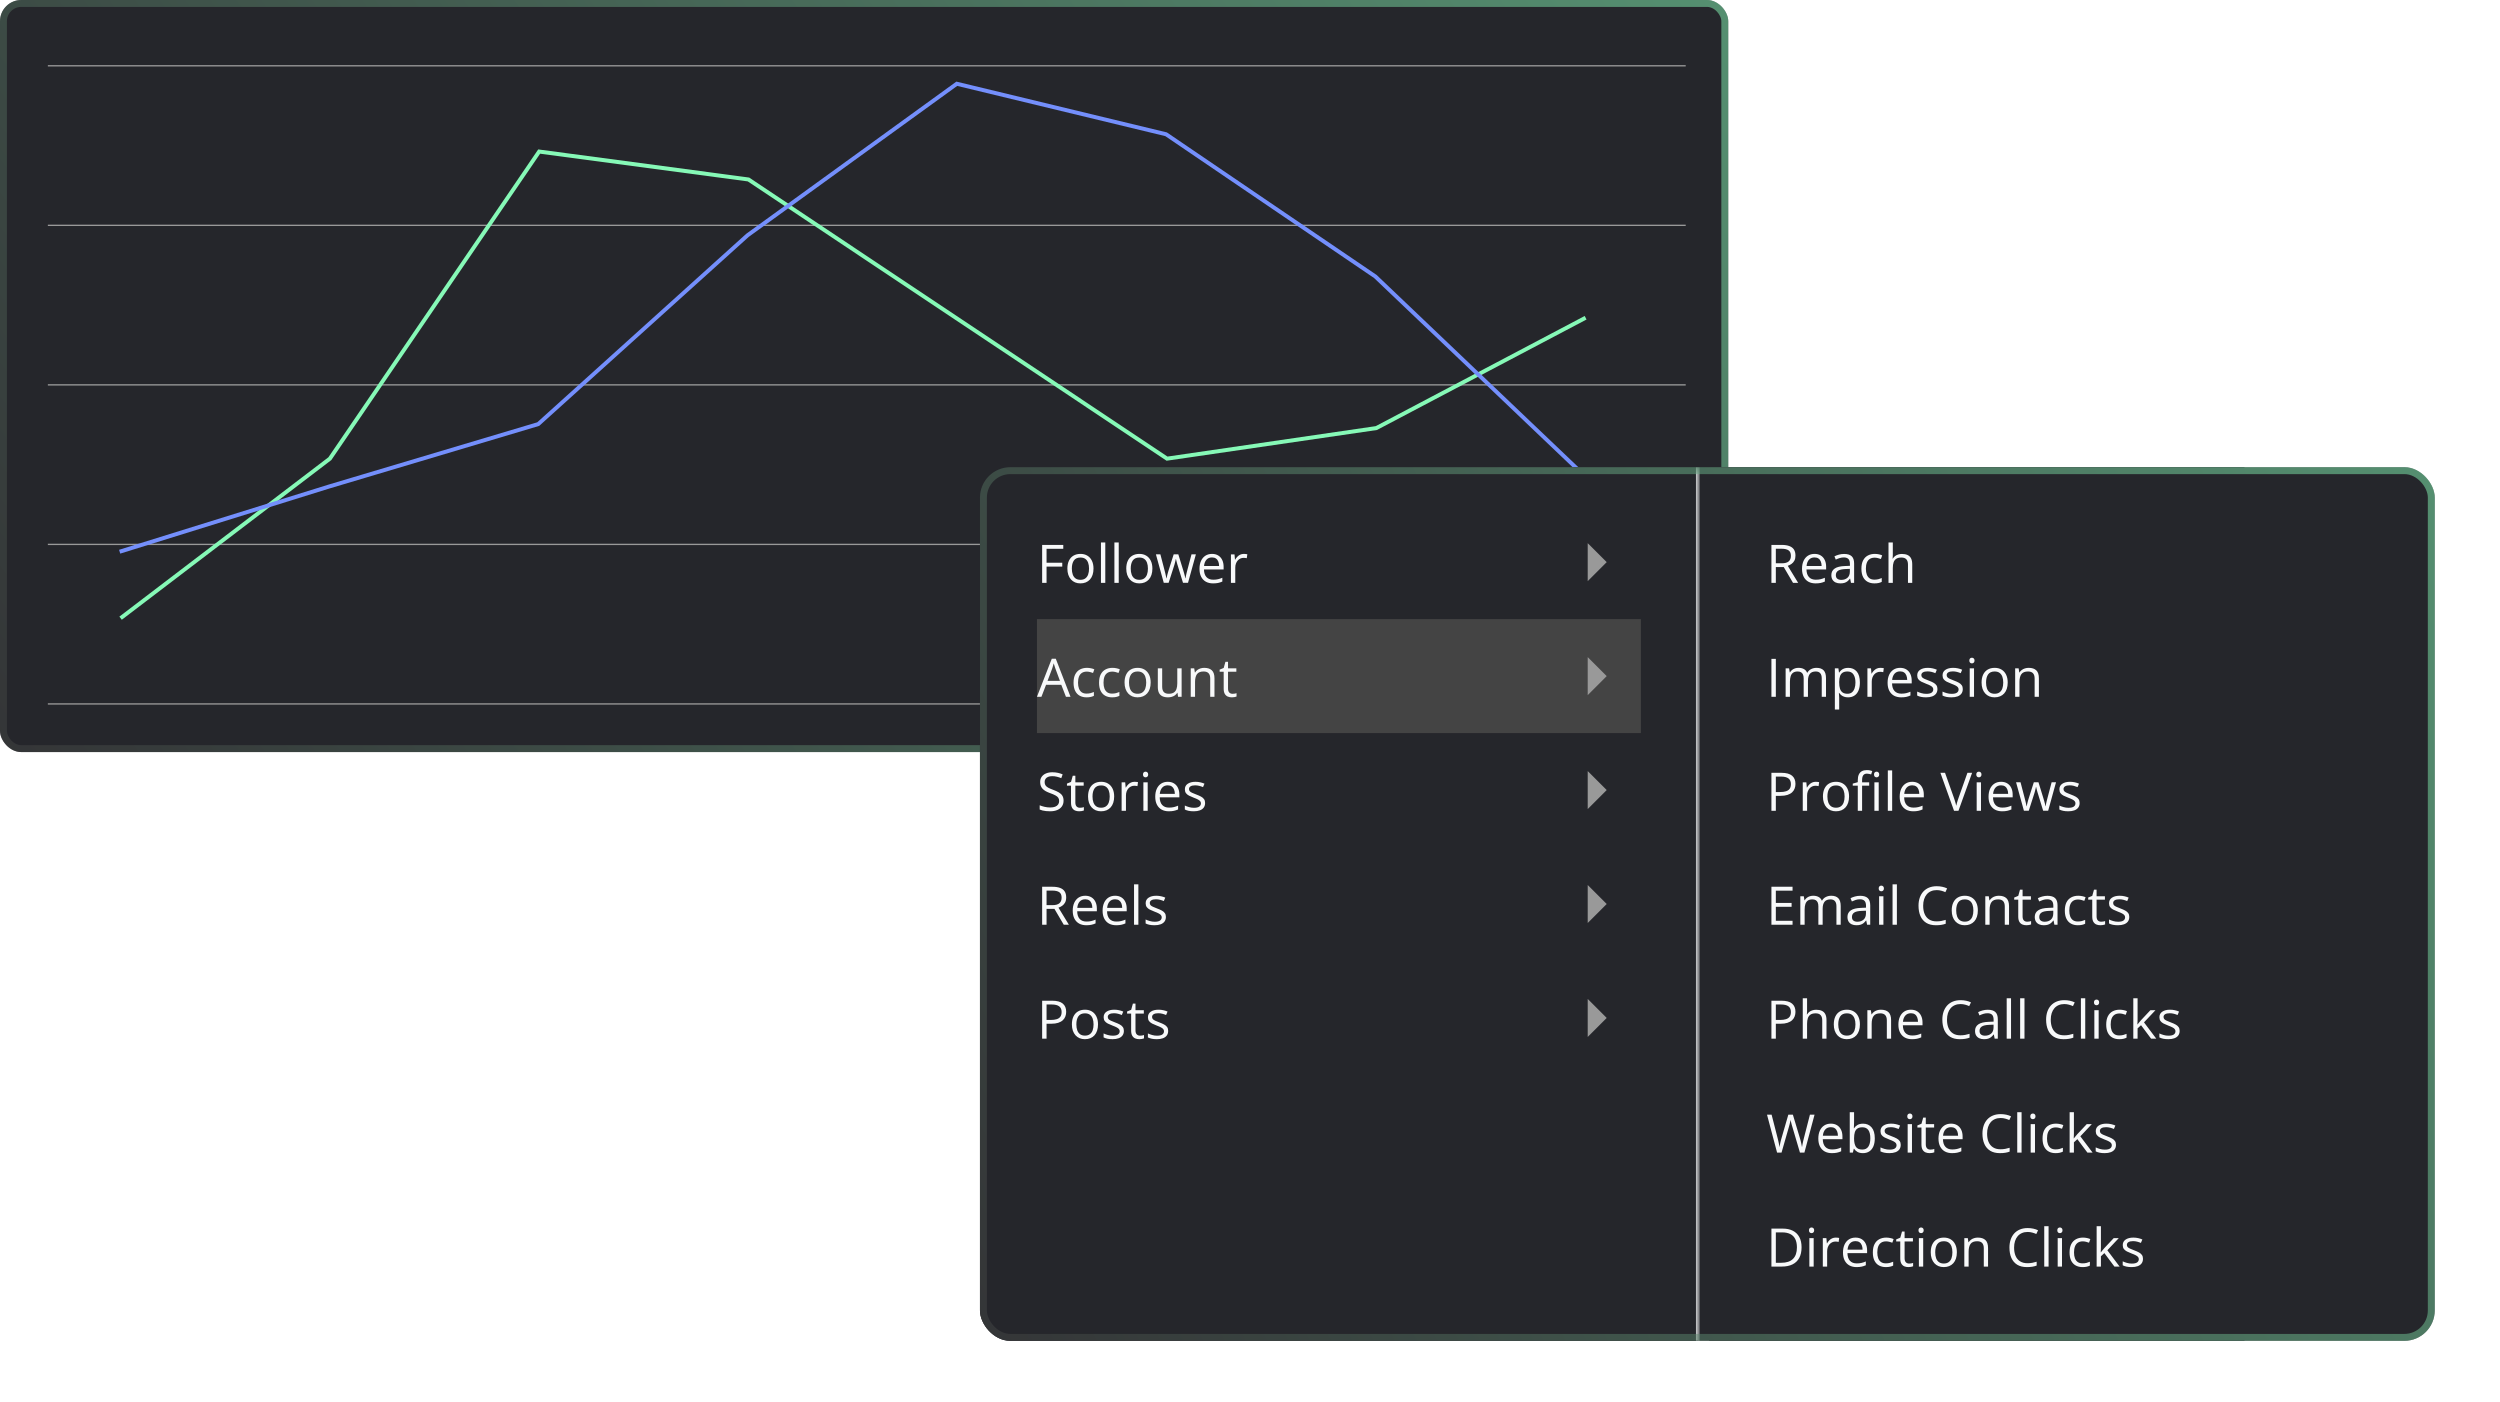
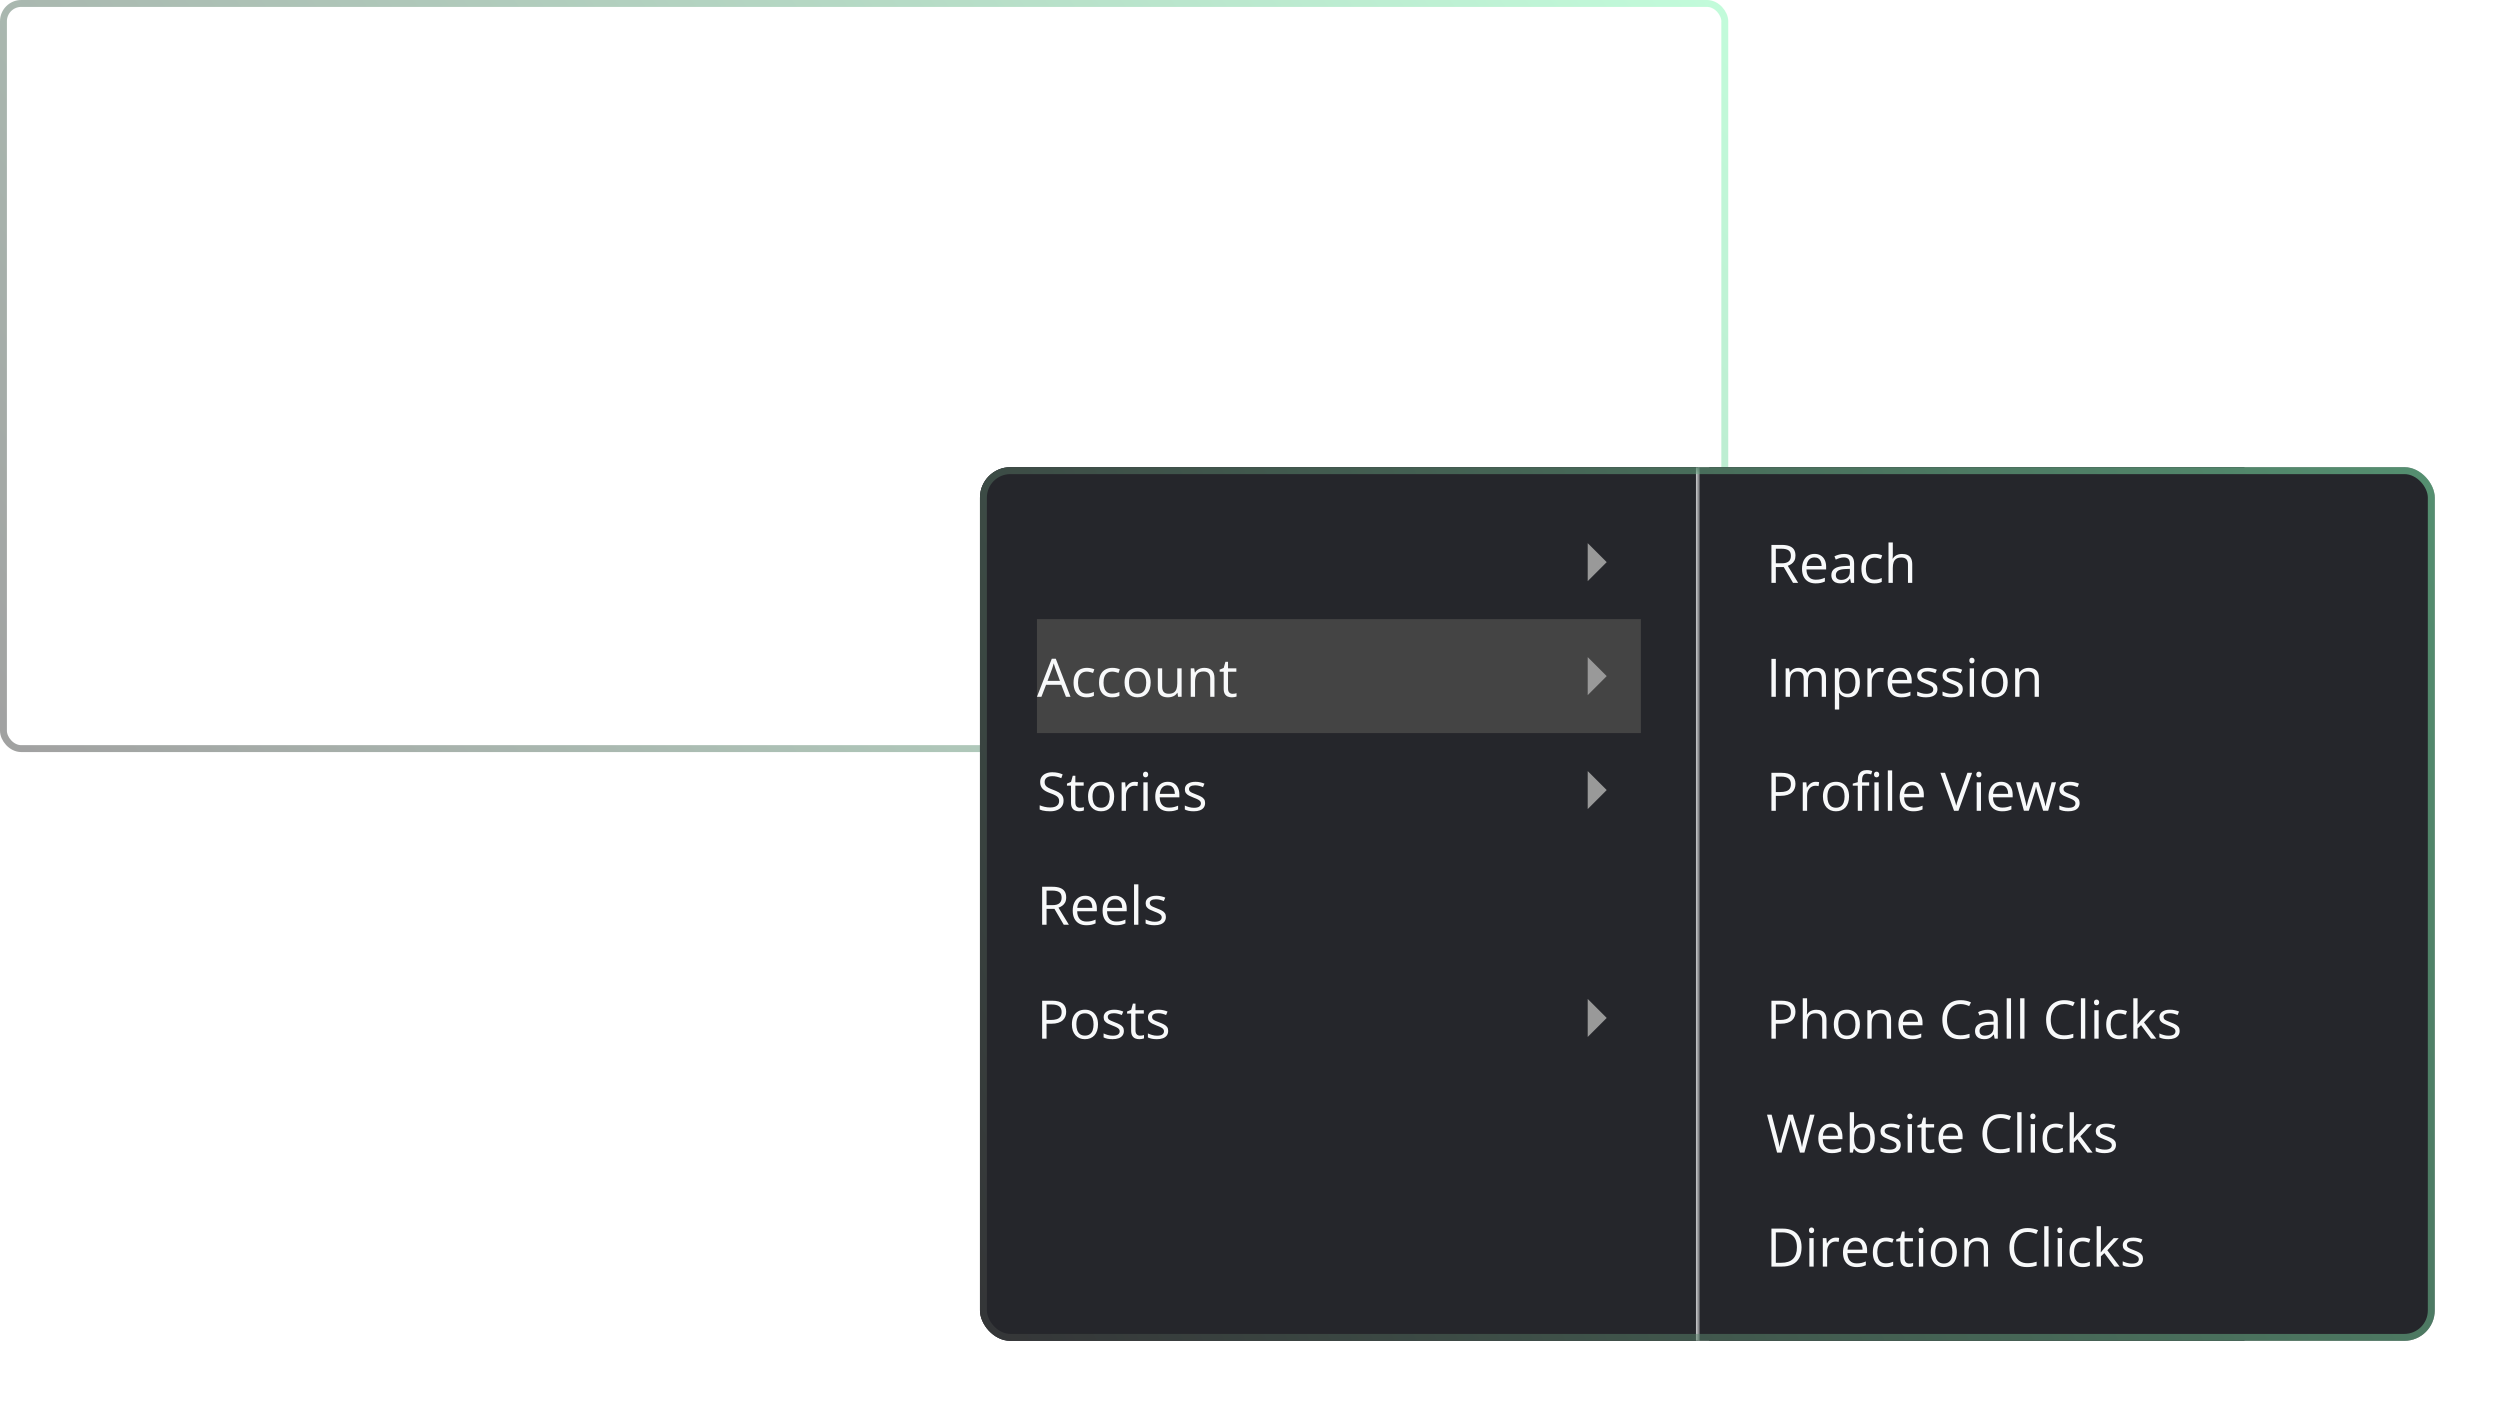
<svg xmlns="http://www.w3.org/2000/svg" width="362" height="203" viewBox="0 0 362 203" fill="none">
  <g clip-path="url(#clip0_8627_25559)">
-     <rect width="250.25" height="108.9" rx="3.08" fill="#25262B" />
    <g clip-path="url(#clip1_8627_25559)">
      <line x1="6.93" y1="9.529" x2="324.94" y2="9.529" stroke="#999999" stroke-width="0.193" />
      <line x1="6.93" y1="32.629" x2="324.94" y2="32.629" stroke="#999999" stroke-width="0.193" />
      <line x1="6.93" y1="55.729" x2="324.94" y2="55.729" stroke="#999999" stroke-width="0.193" />
      <line x1="6.93" y1="78.829" x2="324.94" y2="78.829" stroke="#999999" stroke-width="0.193" />
      <line x1="6.93" y1="101.929" x2="324.94" y2="101.929" stroke="#999999" stroke-width="0.193" />
      <path d="M17.462 89.513L47.767 66.413L78.072 21.945L108.377 25.988L168.987 66.413L199.292 61.985L229.597 46.008" stroke="#86F9B7" stroke-width="0.578" />
      <path d="M17.325 79.888L47.63 70.455L77.935 61.408L108.24 34.073L138.545 12.128L168.85 19.443L199.155 40.04C210.99 51.317 217.625 57.639 229.46 68.915" stroke="#748FFC" stroke-width="0.578" />
    </g>
  </g>
  <rect x="0.5" y="0.5" width="249.25" height="107.9" rx="2.58" stroke="url(#paint0_linear_8627_25559)" stroke-opacity="0.5" />
  <g filter="url(#filter0_d_8627_25559)">
    <g clip-path="url(#clip2_8627_25559)">
      <rect x="141.9" y="65.45" width="210.65" height="126.5" rx="4.4" fill="#25262B" />
      <mask id="path-12-inside-1_8627_25559" fill="white">
        <path d="M141.9 65.45H245.85V311.85H141.9V65.45Z" />
      </mask>
      <path d="M141.9 65.45H245.85V311.85H141.9V65.45Z" fill="#25262B" />
      <path d="M245.575 65.45V311.85H246.125V65.45H245.575Z" fill="#F8F9FA" mask="url(#path-12-inside-1_8627_25559)" />
-       <path d="M151.541 82.2H150.902V76.703H153.962V77.267H151.541V79.283H153.816V79.843H151.541V82.2ZM158.339 80.132C158.339 80.471 158.295 80.773 158.207 81.038C158.119 81.304 157.993 81.528 157.827 81.711C157.662 81.894 157.461 82.035 157.226 82.132C156.993 82.228 156.728 82.275 156.432 82.275C156.157 82.275 155.904 82.228 155.673 82.132C155.445 82.035 155.247 81.894 155.079 81.711C154.914 81.528 154.784 81.304 154.692 81.038C154.601 80.773 154.556 80.471 154.556 80.132C154.556 79.681 154.633 79.298 154.786 78.982C154.939 78.663 155.157 78.422 155.44 78.256C155.726 78.088 156.065 78.004 156.459 78.004C156.835 78.004 157.163 78.088 157.444 78.256C157.727 78.424 157.946 78.667 158.102 78.986C158.26 79.301 158.339 79.684 158.339 80.132ZM155.203 80.132C155.203 80.463 155.247 80.75 155.335 80.993C155.422 81.236 155.558 81.424 155.741 81.557C155.924 81.69 156.159 81.757 156.448 81.757C156.733 81.757 156.968 81.69 157.151 81.557C157.336 81.424 157.473 81.236 157.56 80.993C157.648 80.75 157.692 80.463 157.692 80.132C157.692 79.804 157.648 79.521 157.56 79.283C157.473 79.042 157.337 78.856 157.154 78.726C156.971 78.596 156.735 78.531 156.444 78.531C156.015 78.531 155.701 78.672 155.5 78.956C155.302 79.239 155.203 79.631 155.203 80.132ZM160.046 82.2H159.418V76.35H160.046V82.2ZM161.993 82.2H161.365V76.35H161.993V82.2ZM166.866 80.132C166.866 80.471 166.822 80.773 166.734 81.038C166.647 81.304 166.52 81.528 166.354 81.711C166.189 81.894 165.989 82.035 165.753 82.132C165.52 82.228 165.255 82.275 164.96 82.275C164.684 82.275 164.431 82.228 164.2 82.132C163.972 82.035 163.774 81.894 163.606 81.711C163.441 81.528 163.312 81.304 163.219 81.038C163.129 80.773 163.083 80.471 163.083 80.132C163.083 79.681 163.16 79.298 163.313 78.982C163.466 78.663 163.684 78.422 163.967 78.256C164.253 78.088 164.592 78.004 164.986 78.004C165.362 78.004 165.69 78.088 165.971 78.256C166.254 78.424 166.474 78.667 166.629 78.986C166.787 79.301 166.866 79.684 166.866 80.132ZM163.73 80.132C163.73 80.463 163.774 80.75 163.862 80.993C163.949 81.236 164.085 81.424 164.268 81.557C164.451 81.69 164.686 81.757 164.975 81.757C165.26 81.757 165.495 81.69 165.678 81.557C165.863 81.424 166 81.236 166.088 80.993C166.175 80.75 166.219 80.463 166.219 80.132C166.219 79.804 166.175 79.521 166.088 79.283C166 79.042 165.864 78.856 165.681 78.726C165.499 78.596 165.262 78.531 164.971 78.531C164.542 78.531 164.228 78.672 164.027 78.956C163.829 79.239 163.73 79.631 163.73 80.132ZM171.299 82.193L170.565 79.794C170.533 79.691 170.502 79.591 170.471 79.493C170.444 79.393 170.418 79.298 170.392 79.207C170.37 79.115 170.349 79.029 170.329 78.952C170.311 78.871 170.296 78.803 170.283 78.745H170.257C170.247 78.803 170.233 78.871 170.216 78.952C170.198 79.029 170.177 79.115 170.152 79.207C170.129 79.3 170.104 79.398 170.077 79.501C170.049 79.601 170.018 79.703 169.983 79.805L169.216 82.193H168.513L167.377 78.072H168.024L168.618 80.347C168.658 80.497 168.696 80.646 168.731 80.794C168.768 80.939 168.8 81.077 168.825 81.208C168.852 81.335 168.872 81.447 168.885 81.542H168.915C168.93 81.48 168.946 81.404 168.964 81.317C168.984 81.229 169.005 81.136 169.028 81.038C169.053 80.938 169.079 80.839 169.107 80.741C169.134 80.641 169.162 80.547 169.189 80.459L169.949 78.072H170.622L171.355 80.456C171.393 80.576 171.429 80.701 171.464 80.832C171.502 80.962 171.535 81.089 171.566 81.211C171.596 81.332 171.617 81.439 171.629 81.535H171.66C171.67 81.45 171.688 81.344 171.716 81.219C171.743 81.094 171.775 80.956 171.81 80.805C171.848 80.655 171.886 80.502 171.926 80.347L172.528 78.072H173.163L172.024 82.193H171.299ZM175.502 78.004C175.853 78.004 176.154 78.082 176.404 78.237C176.655 78.393 176.847 78.611 176.98 78.892C177.112 79.17 177.179 79.496 177.179 79.869V80.256H174.333C174.34 80.74 174.461 81.109 174.694 81.362C174.927 81.615 175.255 81.742 175.679 81.742C175.939 81.742 176.17 81.718 176.371 81.67C176.571 81.622 176.779 81.552 176.995 81.46V82.008C176.787 82.101 176.58 82.169 176.374 82.212C176.171 82.254 175.931 82.275 175.652 82.275C175.256 82.275 174.91 82.195 174.615 82.035C174.321 81.872 174.093 81.634 173.93 81.32C173.767 81.007 173.686 80.624 173.686 80.17C173.686 79.726 173.76 79.343 173.908 79.019C174.058 78.694 174.269 78.443 174.54 78.267C174.813 78.092 175.134 78.004 175.502 78.004ZM175.494 78.516C175.161 78.516 174.895 78.625 174.697 78.843C174.499 79.061 174.382 79.365 174.344 79.756H176.525C176.522 79.511 176.483 79.295 176.408 79.11C176.335 78.922 176.224 78.776 176.073 78.674C175.923 78.568 175.73 78.516 175.494 78.516ZM180.111 78.004C180.194 78.004 180.281 78.009 180.371 78.019C180.461 78.027 180.541 78.038 180.612 78.053L180.533 78.632C180.465 78.615 180.39 78.601 180.307 78.591C180.224 78.581 180.147 78.576 180.074 78.576C179.908 78.576 179.752 78.61 179.604 78.677C179.459 78.743 179.331 78.838 179.22 78.963C179.11 79.086 179.024 79.235 178.961 79.41C178.898 79.583 178.867 79.776 178.867 79.99V82.2H178.239V78.079H178.758L178.826 78.839H178.852C178.937 78.686 179.04 78.547 179.16 78.422C179.281 78.294 179.42 78.192 179.578 78.117C179.738 78.042 179.916 78.004 180.111 78.004Z" fill="#F8F9FA" />
      <g clip-path="url(#clip3_8627_25559)">
        <path d="M229.9 81.95L232.65 79.2L229.9 76.45V81.95Z" fill="#999999" />
      </g>
      <rect width="87.45" height="16.5" transform="translate(150.15 87.45)" fill="#444444" />
      <path d="M154.35 98.7L153.673 96.956H151.47L150.797 98.7H150.15L152.3 93.181H152.876L155.011 98.7H154.35ZM153.481 96.388L152.838 94.655C152.823 94.61 152.798 94.536 152.763 94.433C152.73 94.33 152.697 94.224 152.661 94.113C152.626 94.003 152.598 93.914 152.575 93.846C152.55 93.949 152.522 94.052 152.492 94.155C152.465 94.255 152.437 94.349 152.41 94.437C152.382 94.522 152.358 94.594 152.338 94.655L151.684 96.388H153.481ZM157.331 98.775C156.96 98.775 156.633 98.699 156.35 98.546C156.067 98.393 155.846 98.16 155.688 97.847C155.53 97.533 155.451 97.139 155.451 96.662C155.451 96.164 155.534 95.756 155.699 95.441C155.867 95.122 156.098 94.886 156.391 94.734C156.684 94.581 157.018 94.504 157.391 94.504C157.597 94.504 157.795 94.526 157.985 94.568C158.178 94.608 158.336 94.66 158.459 94.722L158.271 95.245C158.146 95.195 158 95.15 157.835 95.11C157.672 95.07 157.519 95.049 157.376 95.049C157.09 95.049 156.852 95.111 156.662 95.234C156.474 95.356 156.332 95.537 156.237 95.775C156.144 96.013 156.098 96.306 156.098 96.655C156.098 96.988 156.143 97.273 156.233 97.508C156.326 97.744 156.463 97.924 156.643 98.05C156.826 98.173 157.054 98.234 157.327 98.234C157.545 98.234 157.742 98.211 157.918 98.166C158.093 98.119 158.252 98.064 158.395 98.001V98.557C158.257 98.627 158.103 98.681 157.933 98.719C157.765 98.757 157.564 98.775 157.331 98.775ZM161.023 98.775C160.652 98.775 160.325 98.699 160.042 98.546C159.759 98.393 159.538 98.16 159.38 97.847C159.222 97.533 159.143 97.139 159.143 96.662C159.143 96.164 159.226 95.756 159.391 95.441C159.559 95.122 159.79 94.886 160.083 94.734C160.376 94.581 160.71 94.504 161.083 94.504C161.289 94.504 161.487 94.526 161.677 94.568C161.87 94.608 162.028 94.66 162.151 94.722L161.963 95.245C161.838 95.195 161.692 95.15 161.527 95.11C161.364 95.07 161.211 95.049 161.068 95.049C160.783 95.049 160.544 95.111 160.354 95.234C160.166 95.356 160.024 95.537 159.929 95.775C159.836 96.013 159.79 96.306 159.79 96.655C159.79 96.988 159.835 97.273 159.925 97.508C160.018 97.744 160.155 97.924 160.335 98.05C160.518 98.173 160.746 98.234 161.019 98.234C161.237 98.234 161.434 98.211 161.61 98.166C161.785 98.119 161.944 98.064 162.087 98.001V98.557C161.949 98.627 161.795 98.681 161.625 98.719C161.457 98.757 161.256 98.775 161.023 98.775ZM166.618 96.632C166.618 96.971 166.574 97.273 166.486 97.538C166.398 97.804 166.272 98.028 166.106 98.211C165.941 98.394 165.74 98.535 165.505 98.632C165.272 98.728 165.007 98.775 164.711 98.775C164.436 98.775 164.183 98.728 163.952 98.632C163.724 98.535 163.526 98.394 163.358 98.211C163.193 98.028 163.063 97.804 162.971 97.538C162.88 97.273 162.835 96.971 162.835 96.632C162.835 96.181 162.912 95.798 163.065 95.482C163.218 95.163 163.436 94.922 163.719 94.756C164.005 94.588 164.344 94.504 164.738 94.504C165.114 94.504 165.442 94.588 165.723 94.756C166.006 94.924 166.225 95.167 166.381 95.486C166.539 95.801 166.618 96.184 166.618 96.632ZM163.482 96.632C163.482 96.963 163.526 97.25 163.614 97.493C163.701 97.736 163.837 97.924 164.02 98.057C164.203 98.19 164.438 98.257 164.727 98.257C165.012 98.257 165.247 98.19 165.43 98.057C165.615 97.924 165.752 97.736 165.839 97.493C165.927 97.25 165.971 96.963 165.971 96.632C165.971 96.304 165.927 96.021 165.839 95.783C165.752 95.542 165.616 95.356 165.433 95.226C165.25 95.096 165.014 95.031 164.723 95.031C164.294 95.031 163.98 95.172 163.779 95.456C163.581 95.739 163.482 96.131 163.482 96.632ZM171.099 94.579V98.7H170.588L170.498 98.121H170.464C170.379 98.264 170.268 98.384 170.133 98.482C169.998 98.58 169.845 98.653 169.674 98.7C169.506 98.75 169.327 98.775 169.137 98.775C168.811 98.775 168.538 98.723 168.317 98.618C168.097 98.512 167.93 98.349 167.817 98.129C167.707 97.908 167.652 97.625 167.652 97.279V94.579H168.283V97.234C168.283 97.577 168.361 97.834 168.516 98.005C168.672 98.173 168.909 98.257 169.227 98.257C169.533 98.257 169.776 98.199 169.956 98.084C170.139 97.968 170.271 97.799 170.351 97.576C170.431 97.35 170.471 97.075 170.471 96.749V94.579H171.099ZM174.37 94.504C174.859 94.504 175.229 94.625 175.479 94.865C175.73 95.103 175.855 95.487 175.855 96.016V98.7H175.239V96.057C175.239 95.714 175.16 95.457 175.002 95.286C174.847 95.116 174.607 95.031 174.284 95.031C173.828 95.031 173.507 95.16 173.321 95.418C173.136 95.676 173.043 96.051 173.043 96.542V98.7H172.419V94.579H172.923L173.017 95.174H173.051C173.138 95.028 173.25 94.907 173.385 94.809C173.521 94.709 173.672 94.633 173.84 94.583C174.008 94.531 174.185 94.504 174.37 94.504ZM178.472 98.264C178.575 98.264 178.68 98.255 178.788 98.238C178.896 98.22 178.984 98.199 179.051 98.174V98.659C178.979 98.691 178.877 98.719 178.747 98.742C178.619 98.764 178.494 98.775 178.371 98.775C178.153 98.775 177.955 98.738 177.777 98.663C177.599 98.585 177.456 98.455 177.348 98.272C177.243 98.089 177.19 97.835 177.19 97.512V95.068H176.604V94.764L177.194 94.519L177.442 93.624H177.818V94.579H179.025V95.068H177.818V97.493C177.818 97.751 177.877 97.945 177.995 98.072C178.115 98.2 178.274 98.264 178.472 98.264Z" fill="#F8F9FA" />
      <g clip-path="url(#clip4_8627_25559)">
        <path d="M229.9 98.45L232.65 95.7L229.9 92.95V98.45Z" fill="#999999" />
      </g>
      <path d="M154.004 113.738C154.004 114.063 153.922 114.342 153.759 114.572C153.599 114.8 153.373 114.975 153.083 115.095C152.792 115.215 152.45 115.275 152.056 115.275C151.848 115.275 151.651 115.265 151.466 115.245C151.28 115.225 151.11 115.196 150.954 115.159C150.799 115.121 150.662 115.075 150.545 115.02V114.407C150.733 114.485 150.962 114.557 151.233 114.625C151.503 114.69 151.787 114.723 152.082 114.723C152.358 114.723 152.591 114.686 152.782 114.614C152.972 114.538 153.116 114.432 153.214 114.294C153.314 114.154 153.365 113.986 153.365 113.79C153.365 113.602 153.323 113.446 153.24 113.32C153.158 113.192 153.02 113.077 152.827 112.974C152.636 112.869 152.376 112.758 152.045 112.64C151.812 112.557 151.606 112.467 151.428 112.369C151.25 112.269 151.101 112.156 150.981 112.031C150.86 111.905 150.769 111.76 150.706 111.595C150.646 111.429 150.616 111.24 150.616 111.027C150.616 110.734 150.69 110.483 150.838 110.275C150.988 110.064 151.195 109.904 151.458 109.794C151.724 109.681 152.029 109.624 152.372 109.624C152.665 109.624 152.936 109.652 153.184 109.707C153.435 109.762 153.664 109.836 153.872 109.929L153.673 110.478C153.475 110.395 153.264 110.326 153.041 110.271C152.821 110.216 152.592 110.188 152.357 110.188C152.121 110.188 151.922 110.224 151.759 110.294C151.599 110.361 151.476 110.458 151.391 110.583C151.305 110.709 151.263 110.858 151.263 111.031C151.263 111.224 151.303 111.384 151.383 111.512C151.466 111.64 151.596 111.754 151.774 111.854C151.955 111.952 152.193 112.055 152.488 112.162C152.812 112.28 153.086 112.405 153.312 112.538C153.537 112.669 153.709 112.829 153.827 113.02C153.945 113.208 154.004 113.447 154.004 113.738ZM156.365 114.764C156.468 114.764 156.573 114.755 156.681 114.738C156.788 114.72 156.876 114.699 156.944 114.674V115.159C156.871 115.191 156.77 115.219 156.639 115.242C156.511 115.264 156.386 115.275 156.263 115.275C156.045 115.275 155.847 115.238 155.669 115.163C155.491 115.085 155.348 114.955 155.241 114.772C155.135 114.589 155.083 114.335 155.083 114.012V111.568H154.496V111.264L155.086 111.019L155.335 110.125H155.711V111.079H156.917V111.568H155.711V113.993C155.711 114.251 155.769 114.444 155.887 114.572C156.008 114.7 156.167 114.764 156.365 114.764ZM161.331 113.132C161.331 113.471 161.288 113.773 161.2 114.038C161.112 114.304 160.986 114.528 160.82 114.711C160.655 114.894 160.454 115.035 160.219 115.133C159.985 115.228 159.721 115.275 159.425 115.275C159.15 115.275 158.896 115.228 158.666 115.133C158.438 115.035 158.24 114.894 158.072 114.711C157.906 114.528 157.777 114.304 157.684 114.038C157.594 113.773 157.549 113.471 157.549 113.132C157.549 112.681 157.626 112.298 157.778 111.982C157.931 111.664 158.149 111.422 158.433 111.256C158.718 111.088 159.058 111.004 159.452 111.004C159.828 111.004 160.156 111.088 160.437 111.256C160.72 111.424 160.939 111.667 161.095 111.986C161.252 112.301 161.331 112.684 161.331 113.132ZM158.196 113.132C158.196 113.463 158.24 113.75 158.327 113.993C158.415 114.236 158.55 114.424 158.733 114.557C158.916 114.69 159.152 114.757 159.44 114.757C159.726 114.757 159.96 114.69 160.143 114.557C160.329 114.424 160.465 114.236 160.553 113.993C160.641 113.75 160.685 113.463 160.685 113.132C160.685 112.804 160.641 112.521 160.553 112.283C160.465 112.042 160.33 111.857 160.147 111.726C159.964 111.596 159.727 111.531 159.437 111.531C159.008 111.531 158.693 111.672 158.493 111.956C158.295 112.239 158.196 112.631 158.196 113.132ZM164.283 111.004C164.366 111.004 164.452 111.009 164.542 111.019C164.633 111.027 164.713 111.038 164.783 111.053L164.704 111.632C164.636 111.615 164.561 111.601 164.478 111.591C164.396 111.581 164.318 111.576 164.245 111.576C164.08 111.576 163.923 111.61 163.775 111.677C163.63 111.742 163.502 111.838 163.392 111.963C163.282 112.086 163.195 112.235 163.132 112.41C163.07 112.583 163.038 112.776 163.038 112.989V115.2H162.41V111.079H162.929L162.997 111.839H163.023C163.109 111.686 163.211 111.547 163.332 111.422C163.452 111.294 163.591 111.192 163.749 111.117C163.909 111.042 164.087 111.004 164.283 111.004ZM166.185 111.079V115.2H165.561V111.079H166.185ZM165.881 109.538C165.984 109.538 166.071 109.572 166.144 109.64C166.219 109.705 166.257 109.807 166.257 109.948C166.257 110.086 166.219 110.188 166.144 110.256C166.071 110.324 165.984 110.358 165.881 110.358C165.773 110.358 165.683 110.324 165.61 110.256C165.54 110.188 165.505 110.086 165.505 109.948C165.505 109.807 165.54 109.705 165.61 109.64C165.683 109.572 165.773 109.538 165.881 109.538ZM169.095 111.004C169.446 111.004 169.747 111.082 169.998 111.237C170.248 111.393 170.44 111.611 170.573 111.892C170.706 112.17 170.772 112.496 170.772 112.869V113.256H167.926C167.934 113.74 168.054 114.109 168.287 114.362C168.52 114.615 168.848 114.742 169.272 114.742C169.533 114.742 169.763 114.718 169.964 114.67C170.164 114.622 170.372 114.552 170.588 114.46V115.008C170.38 115.101 170.173 115.169 169.968 115.211C169.765 115.254 169.524 115.275 169.246 115.275C168.85 115.275 168.504 115.195 168.208 115.035C167.915 114.872 167.687 114.634 167.524 114.32C167.361 114.007 167.279 113.624 167.279 113.17C167.279 112.726 167.353 112.343 167.501 112.019C167.652 111.694 167.862 111.443 168.133 111.267C168.406 111.092 168.727 111.004 169.095 111.004ZM169.088 111.516C168.754 111.516 168.489 111.625 168.291 111.843C168.093 112.061 167.975 112.365 167.937 112.756H170.118C170.116 112.511 170.077 112.295 170.001 112.11C169.929 111.922 169.817 111.776 169.667 111.674C169.516 111.568 169.323 111.516 169.088 111.516ZM174.498 114.072C174.498 114.335 174.432 114.557 174.299 114.738C174.169 114.916 173.981 115.05 173.735 115.14C173.492 115.23 173.201 115.275 172.863 115.275C172.574 115.275 172.325 115.253 172.114 115.208C171.904 115.163 171.72 115.099 171.562 115.016V114.441C171.73 114.523 171.93 114.599 172.163 114.666C172.396 114.734 172.635 114.768 172.878 114.768C173.234 114.768 173.492 114.71 173.652 114.595C173.813 114.48 173.893 114.323 173.893 114.125C173.893 114.012 173.86 113.913 173.795 113.828C173.732 113.74 173.626 113.656 173.475 113.576C173.325 113.493 173.117 113.403 172.851 113.305C172.588 113.205 172.36 113.106 172.167 113.008C171.977 112.908 171.829 112.786 171.723 112.644C171.621 112.501 171.569 112.315 171.569 112.087C171.569 111.739 171.71 111.472 171.99 111.286C172.274 111.098 172.645 111.004 173.103 111.004C173.351 111.004 173.583 111.029 173.799 111.079C174.017 111.127 174.22 111.192 174.408 111.275L174.197 111.775C174.027 111.702 173.845 111.641 173.652 111.591C173.459 111.541 173.262 111.516 173.062 111.516C172.774 111.516 172.552 111.563 172.396 111.658C172.244 111.754 172.167 111.884 172.167 112.05C172.167 112.177 172.202 112.283 172.272 112.365C172.345 112.448 172.46 112.526 172.618 112.598C172.776 112.671 172.984 112.756 173.242 112.854C173.501 112.949 173.724 113.048 173.912 113.151C174.1 113.251 174.244 113.374 174.344 113.52C174.447 113.662 174.498 113.847 174.498 114.072Z" fill="#F8F9FA" />
      <g clip-path="url(#clip5_8627_25559)">
        <path d="M229.9 114.95L232.65 112.2L229.9 109.45V114.95Z" fill="#999999" />
      </g>
      <path d="M152.387 126.203C152.838 126.203 153.21 126.26 153.504 126.373C153.799 126.483 154.02 126.652 154.165 126.88C154.311 127.108 154.383 127.399 154.383 127.752C154.383 128.043 154.331 128.286 154.225 128.482C154.12 128.675 153.982 128.831 153.812 128.952C153.641 129.072 153.46 129.165 153.267 129.23L154.774 131.7H154.03L152.684 129.407H151.541V131.7H150.902V126.203H152.387ZM152.349 126.756H151.541V128.865H152.413C152.862 128.865 153.192 128.774 153.402 128.591C153.615 128.408 153.722 128.138 153.722 127.783C153.722 127.409 153.609 127.145 153.383 126.989C153.16 126.834 152.816 126.756 152.349 126.756ZM157.147 127.504C157.498 127.504 157.799 127.582 158.049 127.737C158.3 127.893 158.492 128.111 158.624 128.392C158.757 128.67 158.824 128.996 158.824 129.369V129.756H155.978C155.985 130.24 156.105 130.609 156.338 130.862C156.572 131.115 156.9 131.242 157.324 131.242C157.584 131.242 157.815 131.218 158.015 131.17C158.216 131.122 158.424 131.052 158.639 130.96V131.508C158.431 131.601 158.225 131.669 158.019 131.711C157.816 131.754 157.575 131.775 157.297 131.775C156.901 131.775 156.555 131.695 156.26 131.535C155.966 131.372 155.738 131.134 155.575 130.82C155.412 130.507 155.331 130.124 155.331 129.67C155.331 129.226 155.405 128.843 155.553 128.519C155.703 128.194 155.914 127.943 156.184 127.767C156.458 127.592 156.778 127.504 157.147 127.504ZM157.139 128.016C156.806 128.016 156.54 128.125 156.342 128.343C156.144 128.561 156.026 128.865 155.989 129.256H158.169C158.167 129.011 158.128 128.795 158.053 128.61C157.98 128.422 157.869 128.276 157.718 128.174C157.568 128.068 157.375 128.016 157.139 128.016ZM161.471 127.504C161.821 127.504 162.122 127.582 162.373 127.737C162.624 127.893 162.815 128.111 162.948 128.392C163.081 128.67 163.147 128.996 163.147 129.369V129.756H160.301C160.309 130.24 160.429 130.609 160.662 130.862C160.895 131.115 161.224 131.242 161.647 131.242C161.908 131.242 162.139 131.218 162.339 131.17C162.54 131.122 162.748 131.052 162.963 130.96V131.508C162.755 131.601 162.548 131.669 162.343 131.711C162.14 131.754 161.899 131.775 161.621 131.775C161.225 131.775 160.879 131.695 160.583 131.535C160.29 131.372 160.062 131.134 159.899 130.82C159.736 130.507 159.655 130.124 159.655 129.67C159.655 129.226 159.729 128.843 159.876 128.519C160.027 128.194 160.237 127.943 160.508 127.767C160.781 127.592 161.102 127.504 161.471 127.504ZM161.463 128.016C161.13 128.016 160.864 128.125 160.666 128.343C160.468 128.561 160.35 128.865 160.313 129.256H162.493C162.491 129.011 162.452 128.795 162.377 128.61C162.304 128.422 162.192 128.276 162.042 128.174C161.892 128.068 161.699 128.016 161.463 128.016ZM164.836 131.7H164.208V125.85H164.836V131.7ZM168.821 130.572C168.821 130.835 168.754 131.057 168.622 131.238C168.491 131.416 168.303 131.55 168.058 131.64C167.815 131.73 167.524 131.775 167.185 131.775C166.897 131.775 166.648 131.753 166.437 131.708C166.227 131.663 166.042 131.599 165.885 131.516V130.941C166.052 131.023 166.253 131.099 166.486 131.166C166.719 131.234 166.957 131.268 167.2 131.268C167.556 131.268 167.815 131.21 167.975 131.095C168.135 130.98 168.216 130.823 168.216 130.625C168.216 130.512 168.183 130.413 168.118 130.328C168.055 130.24 167.949 130.156 167.798 130.076C167.648 129.993 167.44 129.903 167.174 129.805C166.911 129.705 166.683 129.606 166.49 129.508C166.299 129.408 166.151 129.286 166.046 129.144C165.943 129.001 165.892 128.815 165.892 128.587C165.892 128.239 166.032 127.972 166.313 127.786C166.596 127.598 166.967 127.504 167.426 127.504C167.674 127.504 167.906 127.529 168.122 127.579C168.34 127.627 168.543 127.692 168.731 127.775L168.52 128.275C168.35 128.202 168.168 128.141 167.975 128.091C167.782 128.041 167.585 128.016 167.385 128.016C167.096 128.016 166.875 128.063 166.719 128.158C166.566 128.254 166.49 128.384 166.49 128.55C166.49 128.677 166.525 128.783 166.595 128.865C166.668 128.948 166.783 129.026 166.941 129.098C167.099 129.171 167.307 129.256 167.565 129.354C167.823 129.449 168.046 129.548 168.234 129.651C168.422 129.751 168.566 129.874 168.667 130.02C168.77 130.162 168.821 130.347 168.821 130.572Z" fill="#F8F9FA" />
      <g clip-path="url(#clip6_8627_25559)">
-         <path d="M229.9 131.45L232.65 128.7L229.9 125.95V131.45Z" fill="#999999" />
-       </g>
+         </g>
      <path d="M152.338 142.703C153.047 142.703 153.565 142.843 153.891 143.121C154.219 143.396 154.383 143.792 154.383 144.309C154.383 144.542 154.345 144.764 154.267 144.974C154.192 145.182 154.069 145.367 153.898 145.527C153.728 145.685 153.504 145.81 153.225 145.903C152.95 145.993 152.611 146.038 152.21 146.038H151.541V148.2H150.902V142.703H152.338ZM152.278 143.249H151.541V145.489H152.139C152.49 145.489 152.782 145.452 153.015 145.377C153.25 145.301 153.427 145.18 153.545 145.012C153.663 144.841 153.722 144.616 153.722 144.335C153.722 143.969 153.605 143.697 153.372 143.519C153.139 143.339 152.774 143.249 152.278 143.249ZM158.993 146.132C158.993 146.471 158.949 146.773 158.861 147.038C158.774 147.304 158.647 147.528 158.482 147.711C158.316 147.894 158.116 148.035 157.88 148.133C157.647 148.228 157.382 148.275 157.087 148.275C156.811 148.275 156.558 148.228 156.327 148.133C156.099 148.035 155.901 147.894 155.733 147.711C155.568 147.528 155.439 147.304 155.346 147.038C155.256 146.773 155.211 146.471 155.211 146.132C155.211 145.681 155.287 145.298 155.44 144.982C155.593 144.664 155.811 144.422 156.094 144.256C156.38 144.088 156.719 144.004 157.113 144.004C157.489 144.004 157.817 144.088 158.098 144.256C158.381 144.424 158.601 144.667 158.756 144.986C158.914 145.301 158.993 145.684 158.993 146.132ZM155.857 146.132C155.857 146.463 155.901 146.75 155.989 146.993C156.077 147.236 156.212 147.424 156.395 147.557C156.578 147.69 156.813 147.757 157.102 147.757C157.387 147.757 157.622 147.69 157.805 147.557C157.99 147.424 158.127 147.236 158.215 146.993C158.302 146.75 158.346 146.463 158.346 146.132C158.346 145.804 158.302 145.521 158.215 145.283C158.127 145.042 157.992 144.857 157.809 144.726C157.626 144.596 157.389 144.531 157.098 144.531C156.669 144.531 156.355 144.672 156.154 144.956C155.956 145.239 155.857 145.631 155.857 146.132ZM162.738 147.072C162.738 147.335 162.671 147.557 162.538 147.738C162.408 147.916 162.22 148.05 161.974 148.14C161.731 148.23 161.44 148.275 161.102 148.275C160.814 148.275 160.564 148.253 160.354 148.208C160.143 148.163 159.959 148.099 159.801 148.016V147.441C159.969 147.523 160.17 147.599 160.403 147.666C160.636 147.734 160.874 147.768 161.117 147.768C161.473 147.768 161.731 147.71 161.892 147.595C162.052 147.48 162.132 147.323 162.132 147.125C162.132 147.012 162.1 146.913 162.035 146.828C161.972 146.74 161.865 146.656 161.715 146.576C161.565 146.493 161.357 146.403 161.091 146.305C160.828 146.205 160.6 146.106 160.407 146.008C160.216 145.908 160.068 145.786 159.963 145.644C159.86 145.501 159.809 145.315 159.809 145.087C159.809 144.739 159.949 144.472 160.23 144.286C160.513 144.098 160.884 144.004 161.343 144.004C161.591 144.004 161.823 144.029 162.038 144.079C162.256 144.127 162.459 144.192 162.647 144.275L162.437 144.775C162.266 144.702 162.085 144.641 161.892 144.591C161.699 144.541 161.502 144.516 161.301 144.516C161.013 144.516 160.791 144.563 160.636 144.658C160.483 144.754 160.407 144.884 160.407 145.05C160.407 145.177 160.442 145.283 160.512 145.365C160.585 145.448 160.7 145.526 160.858 145.598C161.016 145.671 161.224 145.756 161.482 145.854C161.74 145.949 161.963 146.048 162.151 146.151C162.339 146.251 162.483 146.374 162.583 146.52C162.686 146.662 162.738 146.847 162.738 147.072ZM165.072 147.764C165.175 147.764 165.28 147.755 165.388 147.738C165.496 147.72 165.584 147.699 165.651 147.674V148.159C165.579 148.191 165.477 148.219 165.347 148.242C165.219 148.264 165.094 148.275 164.971 148.275C164.753 148.275 164.555 148.238 164.377 148.163C164.199 148.085 164.056 147.955 163.948 147.772C163.843 147.589 163.79 147.335 163.79 147.012V144.568H163.204V144.264L163.794 144.019L164.042 143.125H164.418V144.079H165.625V144.568H164.418V146.993C164.418 147.251 164.477 147.444 164.595 147.572C164.715 147.7 164.874 147.764 165.072 147.764ZM169.152 147.072C169.152 147.335 169.085 147.557 168.952 147.738C168.822 147.916 168.634 148.05 168.389 148.14C168.145 148.23 167.855 148.275 167.516 148.275C167.228 148.275 166.979 148.253 166.768 148.208C166.558 148.163 166.373 148.099 166.215 148.016V147.441C166.383 147.523 166.584 147.599 166.817 147.666C167.05 147.734 167.288 147.768 167.531 147.768C167.887 147.768 168.145 147.71 168.306 147.595C168.466 147.48 168.546 147.323 168.546 147.125C168.546 147.012 168.514 146.913 168.449 146.828C168.386 146.74 168.279 146.656 168.129 146.576C167.979 146.493 167.771 146.403 167.505 146.305C167.242 146.205 167.014 146.106 166.821 146.008C166.63 145.908 166.482 145.786 166.377 145.644C166.274 145.501 166.223 145.315 166.223 145.087C166.223 144.739 166.363 144.472 166.644 144.286C166.927 144.098 167.298 144.004 167.757 144.004C168.005 144.004 168.237 144.029 168.452 144.079C168.671 144.127 168.874 144.192 169.062 144.275L168.851 144.775C168.681 144.702 168.499 144.641 168.306 144.591C168.113 144.541 167.916 144.516 167.716 144.516C167.427 144.516 167.205 144.563 167.05 144.658C166.897 144.754 166.821 144.884 166.821 145.05C166.821 145.177 166.856 145.283 166.926 145.365C166.999 145.448 167.114 145.526 167.272 145.598C167.43 145.671 167.638 145.756 167.896 145.854C168.154 145.949 168.377 146.048 168.565 146.151C168.753 146.251 168.897 146.374 168.998 146.52C169.1 146.662 169.152 146.847 169.152 147.072Z" fill="#F8F9FA" />
      <g clip-path="url(#clip7_8627_25559)">
        <path d="M229.9 147.95L232.65 145.2L229.9 142.45V147.95Z" fill="#999999" />
      </g>
      <rect width="77.5" height="126.5" transform="translate(247.5 65.45)" fill="#25262B" />
      <path d="M257.987 76.703C258.438 76.703 258.81 76.76 259.104 76.873C259.399 76.983 259.62 77.152 259.765 77.38C259.911 77.608 259.983 77.899 259.983 78.252C259.983 78.543 259.931 78.786 259.826 78.982C259.72 79.175 259.582 79.332 259.412 79.452C259.242 79.572 259.06 79.665 258.867 79.73L260.375 82.2H259.63L258.284 79.907H257.141V82.2H256.502V76.703H257.987ZM257.949 77.256H257.141V79.365H258.013C258.462 79.365 258.792 79.274 259.002 79.091C259.215 78.908 259.322 78.638 259.322 78.282C259.322 77.909 259.209 77.645 258.983 77.489C258.76 77.334 258.416 77.256 257.949 77.256ZM262.747 78.004C263.098 78.004 263.399 78.082 263.649 78.237C263.9 78.393 264.092 78.611 264.225 78.892C264.357 79.17 264.424 79.496 264.424 79.869V80.256H261.578C261.585 80.74 261.705 81.109 261.939 81.362C262.172 81.615 262.5 81.742 262.924 81.742C263.184 81.742 263.415 81.718 263.615 81.67C263.816 81.622 264.024 81.552 264.24 81.46V82.008C264.032 82.101 263.825 82.169 263.619 82.212C263.416 82.254 263.176 82.275 262.897 82.275C262.501 82.275 262.155 82.195 261.86 82.035C261.566 81.872 261.338 81.634 261.175 81.32C261.012 81.007 260.931 80.624 260.931 80.17C260.931 79.726 261.005 79.343 261.153 79.019C261.303 78.694 261.514 78.443 261.784 78.267C262.058 78.092 262.378 78.004 262.747 78.004ZM262.739 78.516C262.406 78.516 262.14 78.625 261.942 78.843C261.744 79.061 261.627 79.365 261.589 79.756H263.77C263.767 79.511 263.728 79.295 263.653 79.11C263.58 78.922 263.469 78.776 263.318 78.674C263.168 78.568 262.975 78.516 262.739 78.516ZM267.026 78.012C267.517 78.012 267.882 78.122 268.12 78.343C268.358 78.563 268.477 78.915 268.477 79.399V82.2H268.022L267.902 81.591H267.871C267.756 81.742 267.636 81.868 267.511 81.971C267.385 82.071 267.24 82.148 267.074 82.2C266.911 82.25 266.711 82.275 266.473 82.275C266.222 82.275 265.999 82.231 265.804 82.144C265.611 82.056 265.458 81.923 265.345 81.745C265.235 81.567 265.179 81.342 265.179 81.069C265.179 80.657 265.342 80.342 265.668 80.121C265.994 79.9 266.49 79.78 267.157 79.76L267.868 79.73V79.478C267.868 79.122 267.791 78.873 267.638 78.73C267.485 78.587 267.27 78.516 266.992 78.516C266.776 78.516 266.571 78.547 266.375 78.61C266.18 78.672 265.994 78.746 265.819 78.831L265.627 78.358C265.812 78.263 266.025 78.181 266.266 78.113C266.507 78.046 266.76 78.012 267.026 78.012ZM267.86 80.17L267.232 80.196C266.718 80.216 266.356 80.3 266.146 80.448C265.935 80.596 265.83 80.805 265.83 81.076C265.83 81.312 265.901 81.486 266.044 81.599C266.187 81.711 266.376 81.768 266.612 81.768C266.978 81.768 267.277 81.666 267.511 81.463C267.744 81.26 267.86 80.956 267.86 80.55V80.17ZM271.413 82.275C271.042 82.275 270.715 82.199 270.432 82.046C270.149 81.893 269.928 81.66 269.77 81.347C269.612 81.033 269.533 80.639 269.533 80.162C269.533 79.664 269.616 79.256 269.781 78.941C269.949 78.622 270.18 78.386 270.473 78.234C270.767 78.081 271.1 78.004 271.473 78.004C271.679 78.004 271.877 78.026 272.067 78.068C272.26 78.108 272.418 78.16 272.541 78.222L272.353 78.745C272.228 78.695 272.082 78.65 271.917 78.61C271.754 78.57 271.601 78.549 271.458 78.549C271.173 78.549 270.934 78.611 270.744 78.734C270.556 78.856 270.414 79.037 270.319 79.275C270.226 79.513 270.18 79.806 270.18 80.155C270.18 80.488 270.225 80.773 270.315 81.008C270.408 81.244 270.545 81.424 270.725 81.55C270.908 81.673 271.136 81.734 271.409 81.734C271.627 81.734 271.824 81.711 272 81.666C272.175 81.619 272.334 81.564 272.477 81.501V82.057C272.339 82.127 272.185 82.181 272.015 82.219C271.847 82.257 271.646 82.275 271.413 82.275ZM274.079 76.35V78.098C274.079 78.199 274.076 78.3 274.071 78.403C274.066 78.503 274.058 78.596 274.045 78.681H274.086C274.172 78.536 274.279 78.414 274.41 78.316C274.543 78.216 274.693 78.141 274.861 78.091C275.029 78.038 275.207 78.012 275.395 78.012C275.726 78.012 276.001 78.064 276.222 78.17C276.445 78.275 276.612 78.438 276.722 78.659C276.835 78.879 276.891 79.165 276.891 79.516V82.2H276.275V79.557C276.275 79.214 276.196 78.957 276.038 78.786C275.882 78.616 275.643 78.531 275.32 78.531C275.014 78.531 274.769 78.59 274.586 78.707C274.406 78.823 274.276 78.993 274.195 79.219C274.118 79.444 274.079 79.72 274.079 80.046V82.2H273.455V76.35H274.079Z" fill="#F8F9FA" />
      <path d="M256.502 98.7V93.203H257.141V98.7H256.502ZM263.033 94.504C263.486 94.504 263.828 94.623 264.059 94.862C264.29 95.097 264.405 95.477 264.405 96.001V98.7H263.788V96.031C263.788 95.697 263.716 95.448 263.57 95.283C263.427 95.115 263.214 95.031 262.931 95.031C262.533 95.031 262.243 95.146 262.063 95.377C261.882 95.607 261.792 95.947 261.792 96.395V98.7H261.172V96.031C261.172 95.808 261.139 95.622 261.074 95.474C261.011 95.326 260.916 95.216 260.788 95.144C260.663 95.068 260.504 95.031 260.311 95.031C260.037 95.031 259.818 95.087 259.653 95.2C259.487 95.313 259.367 95.481 259.292 95.704C259.219 95.924 259.183 96.196 259.183 96.519V98.7H258.559V94.579H259.062L259.156 95.162H259.19C259.273 95.019 259.377 94.899 259.502 94.801C259.628 94.704 259.768 94.63 259.923 94.579C260.079 94.529 260.244 94.504 260.42 94.504C260.733 94.504 260.995 94.563 261.205 94.681C261.418 94.796 261.573 94.973 261.668 95.211H261.702C261.837 94.973 262.023 94.796 262.258 94.681C262.494 94.563 262.752 94.504 263.033 94.504ZM267.623 94.504C268.137 94.504 268.547 94.681 268.853 95.034C269.159 95.388 269.311 95.919 269.311 96.629C269.311 97.097 269.241 97.491 269.101 97.809C268.961 98.127 268.763 98.368 268.507 98.531C268.254 98.694 267.954 98.775 267.608 98.775C267.39 98.775 267.198 98.747 267.033 98.689C266.868 98.631 266.726 98.554 266.608 98.456C266.49 98.358 266.393 98.251 266.315 98.136H266.27C266.277 98.234 266.286 98.352 266.296 98.49C266.309 98.627 266.315 98.748 266.315 98.851V100.542H265.687V94.579H266.202L266.285 95.189H266.315C266.395 95.063 266.493 94.949 266.608 94.846C266.724 94.741 266.864 94.658 267.029 94.598C267.197 94.536 267.395 94.504 267.623 94.504ZM267.514 95.031C267.229 95.031 266.998 95.086 266.823 95.196C266.65 95.306 266.523 95.472 266.443 95.692C266.363 95.91 266.32 96.185 266.315 96.516V96.636C266.315 96.984 266.353 97.279 266.428 97.52C266.505 97.76 266.632 97.943 266.807 98.069C266.985 98.194 267.224 98.257 267.522 98.257C267.777 98.257 267.991 98.188 268.161 98.05C268.331 97.912 268.458 97.72 268.541 97.475C268.626 97.226 268.669 96.942 268.669 96.621C268.669 96.135 268.573 95.749 268.383 95.463C268.195 95.175 267.905 95.031 267.514 95.031ZM272.274 94.504C272.357 94.504 272.443 94.509 272.534 94.519C272.624 94.527 272.704 94.538 272.774 94.553L272.695 95.132C272.628 95.115 272.552 95.101 272.47 95.091C272.387 95.081 272.309 95.076 272.237 95.076C272.071 95.076 271.914 95.11 271.767 95.177C271.621 95.243 271.493 95.338 271.383 95.463C271.273 95.586 271.186 95.735 271.124 95.91C271.061 96.083 271.03 96.276 271.03 96.49V98.7H270.402V94.579H270.921L270.988 95.339H271.015C271.1 95.186 271.203 95.047 271.323 94.922C271.443 94.794 271.582 94.692 271.74 94.617C271.901 94.542 272.079 94.504 272.274 94.504ZM275.139 94.504C275.49 94.504 275.791 94.582 276.041 94.737C276.292 94.893 276.484 95.111 276.617 95.392C276.75 95.67 276.816 95.996 276.816 96.369V96.756H273.97C273.977 97.24 274.098 97.609 274.331 97.862C274.564 98.115 274.892 98.242 275.316 98.242C275.576 98.242 275.807 98.218 276.008 98.17C276.208 98.122 276.416 98.052 276.632 97.96V98.508C276.424 98.601 276.217 98.669 276.011 98.712C275.808 98.754 275.568 98.775 275.29 98.775C274.893 98.775 274.548 98.695 274.252 98.535C273.959 98.372 273.73 98.134 273.568 97.82C273.405 97.507 273.323 97.124 273.323 96.67C273.323 96.226 273.397 95.843 273.545 95.519C273.695 95.194 273.906 94.943 274.177 94.767C274.45 94.592 274.771 94.504 275.139 94.504ZM275.132 95.016C274.798 95.016 274.533 95.125 274.335 95.343C274.137 95.561 274.019 95.865 273.981 96.256H276.162C276.159 96.011 276.12 95.795 276.045 95.61C275.973 95.422 275.861 95.276 275.711 95.174C275.56 95.068 275.367 95.016 275.132 95.016ZM280.542 97.572C280.542 97.835 280.475 98.057 280.343 98.238C280.212 98.416 280.024 98.55 279.779 98.64C279.536 98.73 279.245 98.775 278.906 98.775C278.618 98.775 278.369 98.753 278.158 98.708C277.948 98.663 277.763 98.599 277.606 98.516V97.941C277.773 98.023 277.974 98.099 278.207 98.166C278.44 98.234 278.678 98.268 278.921 98.268C279.277 98.268 279.536 98.21 279.696 98.095C279.856 97.98 279.937 97.823 279.937 97.625C279.937 97.512 279.904 97.413 279.839 97.328C279.776 97.24 279.67 97.156 279.519 97.076C279.369 96.993 279.161 96.903 278.895 96.805C278.632 96.705 278.404 96.606 278.211 96.508C278.02 96.408 277.872 96.286 277.767 96.144C277.664 96.001 277.613 95.815 277.613 95.587C277.613 95.239 277.753 94.972 278.034 94.786C278.317 94.598 278.688 94.504 279.147 94.504C279.395 94.504 279.627 94.529 279.843 94.579C280.061 94.627 280.264 94.692 280.452 94.775L280.241 95.275C280.071 95.202 279.889 95.141 279.696 95.091C279.503 95.041 279.306 95.016 279.106 95.016C278.817 95.016 278.596 95.063 278.44 95.159C278.287 95.254 278.211 95.384 278.211 95.549C278.211 95.677 278.246 95.783 278.316 95.865C278.389 95.948 278.504 96.026 278.662 96.098C278.82 96.171 279.028 96.256 279.286 96.354C279.544 96.449 279.767 96.548 279.955 96.651C280.143 96.751 280.287 96.874 280.388 97.02C280.491 97.162 280.542 97.347 280.542 97.572ZM284.211 97.572C284.211 97.835 284.145 98.057 284.012 98.238C283.882 98.416 283.694 98.55 283.448 98.64C283.205 98.73 282.914 98.775 282.576 98.775C282.288 98.775 282.038 98.753 281.828 98.708C281.617 98.663 281.433 98.599 281.275 98.516V97.941C281.443 98.023 281.644 98.099 281.877 98.166C282.11 98.234 282.348 98.268 282.591 98.268C282.947 98.268 283.205 98.21 283.365 98.095C283.526 97.98 283.606 97.823 283.606 97.625C283.606 97.512 283.574 97.413 283.508 97.328C283.446 97.24 283.339 97.156 283.189 97.076C283.038 96.993 282.83 96.903 282.565 96.805C282.301 96.705 282.073 96.606 281.88 96.508C281.69 96.408 281.542 96.286 281.437 96.144C281.334 96.001 281.283 95.815 281.283 95.587C281.283 95.239 281.423 94.972 281.704 94.786C281.987 94.598 282.358 94.504 282.817 94.504C283.065 94.504 283.297 94.529 283.512 94.579C283.73 94.627 283.933 94.692 284.121 94.775L283.911 95.275C283.74 95.202 283.558 95.141 283.365 95.091C283.172 95.041 282.976 95.016 282.775 95.016C282.487 95.016 282.265 95.063 282.11 95.159C281.957 95.254 281.88 95.384 281.88 95.549C281.88 95.677 281.915 95.783 281.986 95.865C282.058 95.948 282.174 96.026 282.332 96.098C282.489 96.171 282.697 96.256 282.956 96.354C283.214 96.449 283.437 96.548 283.625 96.651C283.813 96.751 283.957 96.874 284.057 97.02C284.16 97.162 284.211 97.347 284.211 97.572ZM285.839 94.579V98.7H285.215V94.579H285.839ZM285.535 93.038C285.638 93.038 285.725 93.072 285.798 93.139C285.873 93.205 285.911 93.307 285.911 93.448C285.911 93.586 285.873 93.688 285.798 93.756C285.725 93.824 285.638 93.858 285.535 93.858C285.427 93.858 285.337 93.824 285.264 93.756C285.194 93.688 285.159 93.586 285.159 93.448C285.159 93.307 285.194 93.205 285.264 93.139C285.337 93.072 285.427 93.038 285.535 93.038ZM290.716 96.632C290.716 96.971 290.672 97.273 290.584 97.538C290.497 97.804 290.37 98.028 290.204 98.211C290.039 98.394 289.839 98.535 289.603 98.632C289.37 98.728 289.105 98.775 288.81 98.775C288.534 98.775 288.281 98.728 288.05 98.632C287.822 98.535 287.624 98.394 287.456 98.211C287.291 98.028 287.162 97.804 287.069 97.538C286.979 97.273 286.933 96.971 286.933 96.632C286.933 96.181 287.01 95.798 287.163 95.482C287.316 95.163 287.534 94.922 287.817 94.756C288.103 94.588 288.442 94.504 288.836 94.504C289.212 94.504 289.54 94.588 289.821 94.756C290.104 94.924 290.324 95.167 290.479 95.486C290.637 95.801 290.716 96.184 290.716 96.632ZM287.58 96.632C287.58 96.963 287.624 97.25 287.712 97.493C287.799 97.736 287.935 97.924 288.118 98.057C288.301 98.19 288.536 98.257 288.825 98.257C289.11 98.257 289.345 98.19 289.528 98.057C289.713 97.924 289.85 97.736 289.938 97.493C290.025 97.25 290.069 96.963 290.069 96.632C290.069 96.304 290.025 96.021 289.938 95.783C289.85 95.542 289.714 95.356 289.531 95.226C289.349 95.096 289.112 95.031 288.821 95.031C288.392 95.031 288.078 95.172 287.877 95.456C287.679 95.739 287.58 96.131 287.58 96.632ZM293.746 94.504C294.235 94.504 294.605 94.625 294.855 94.865C295.106 95.103 295.231 95.487 295.231 96.016V98.7H294.615V96.057C294.615 95.714 294.536 95.457 294.378 95.286C294.222 95.116 293.983 95.031 293.66 95.031C293.204 95.031 292.883 95.16 292.697 95.418C292.512 95.676 292.419 96.051 292.419 96.542V98.7H291.795V94.579H292.299L292.393 95.174H292.427C292.514 95.028 292.626 94.907 292.761 94.809C292.896 94.709 293.048 94.633 293.216 94.583C293.384 94.531 293.561 94.504 293.746 94.504Z" fill="#F8F9FA" />
      <path d="M257.938 109.703C258.648 109.703 259.165 109.843 259.491 110.121C259.819 110.396 259.983 110.792 259.983 111.309C259.983 111.542 259.945 111.764 259.867 111.974C259.792 112.182 259.669 112.367 259.498 112.527C259.328 112.685 259.104 112.81 258.825 112.903C258.55 112.993 258.211 113.038 257.81 113.038H257.141V115.2H256.502V109.703H257.938ZM257.878 110.249H257.141V112.489H257.739C258.09 112.489 258.382 112.452 258.615 112.377C258.851 112.301 259.027 112.18 259.145 112.012C259.263 111.841 259.322 111.616 259.322 111.335C259.322 110.969 259.205 110.697 258.972 110.519C258.739 110.339 258.374 110.249 257.878 110.249ZM262.912 111.004C262.995 111.004 263.082 111.009 263.172 111.019C263.262 111.027 263.342 111.038 263.412 111.053L263.333 111.632C263.266 111.615 263.191 111.601 263.108 111.591C263.025 111.581 262.947 111.576 262.875 111.576C262.709 111.576 262.553 111.61 262.405 111.677C262.259 111.742 262.132 111.838 262.021 111.963C261.911 112.086 261.825 112.235 261.762 112.41C261.699 112.583 261.668 112.776 261.668 112.989V115.2H261.04V111.079H261.559L261.627 111.839H261.653C261.738 111.686 261.841 111.547 261.961 111.422C262.081 111.294 262.221 111.192 262.378 111.117C262.539 111.042 262.717 111.004 262.912 111.004ZM267.744 113.132C267.744 113.471 267.7 113.773 267.612 114.038C267.524 114.304 267.398 114.528 267.232 114.711C267.067 114.894 266.866 115.035 266.631 115.133C266.398 115.228 266.133 115.275 265.837 115.275C265.562 115.275 265.309 115.228 265.078 115.133C264.85 115.035 264.652 114.894 264.484 114.711C264.319 114.528 264.189 114.304 264.097 114.038C264.006 113.773 263.961 113.471 263.961 113.132C263.961 112.681 264.038 112.298 264.191 111.982C264.344 111.664 264.562 111.422 264.845 111.256C265.131 111.088 265.47 111.004 265.864 111.004C266.24 111.004 266.568 111.088 266.849 111.256C267.132 111.424 267.351 111.667 267.507 111.986C267.665 112.301 267.744 112.684 267.744 113.132ZM264.608 113.132C264.608 113.463 264.652 113.75 264.74 113.993C264.827 114.236 264.963 114.424 265.146 114.557C265.329 114.69 265.564 114.757 265.852 114.757C266.138 114.757 266.373 114.69 266.556 114.557C266.741 114.424 266.878 114.236 266.965 113.993C267.053 113.75 267.097 113.463 267.097 113.132C267.097 112.804 267.053 112.521 266.965 112.283C266.878 112.042 266.742 111.857 266.559 111.726C266.376 111.596 266.139 111.531 265.849 111.531C265.42 111.531 265.106 111.672 264.905 111.956C264.707 112.239 264.608 112.631 264.608 113.132ZM270.657 111.568H269.631V115.2H269.007V111.568H268.278V111.267L269.007 111.061V110.786C269.007 110.44 269.058 110.16 269.161 109.944C269.264 109.726 269.413 109.566 269.608 109.463C269.804 109.36 270.042 109.309 270.323 109.309C270.481 109.309 270.625 109.322 270.755 109.35C270.888 109.378 271.005 109.409 271.105 109.444L270.943 109.937C270.858 109.909 270.761 109.884 270.654 109.861C270.548 109.836 270.441 109.824 270.33 109.824C270.092 109.824 269.916 109.901 269.8 110.057C269.687 110.21 269.631 110.45 269.631 110.779V111.079H270.657V111.568ZM272.037 111.079V115.2H271.413V111.079H272.037ZM271.733 109.538C271.836 109.538 271.923 109.572 271.996 109.64C272.071 109.705 272.109 109.807 272.109 109.948C272.109 110.086 272.071 110.188 271.996 110.256C271.923 110.324 271.836 110.358 271.733 110.358C271.625 110.358 271.535 110.324 271.462 110.256C271.392 110.188 271.357 110.086 271.357 109.948C271.357 109.807 271.392 109.705 271.462 109.64C271.535 109.572 271.625 109.538 271.733 109.538ZM273.985 115.2H273.357V109.35H273.985V115.2ZM276.891 111.004C277.242 111.004 277.543 111.082 277.794 111.237C278.044 111.393 278.236 111.611 278.369 111.892C278.502 112.17 278.568 112.496 278.568 112.869V113.256H275.722C275.729 113.74 275.85 114.109 276.083 114.362C276.316 114.615 276.644 114.742 277.068 114.742C277.329 114.742 277.559 114.718 277.76 114.67C277.96 114.622 278.168 114.552 278.384 114.46V115.008C278.176 115.101 277.969 115.169 277.763 115.211C277.56 115.254 277.32 115.275 277.042 115.275C276.646 115.275 276.3 115.195 276.004 115.035C275.711 114.872 275.483 114.634 275.32 114.32C275.157 114.007 275.075 113.624 275.075 113.17C275.075 112.726 275.149 112.343 275.297 112.019C275.447 111.694 275.658 111.443 275.929 111.267C276.202 111.092 276.523 111.004 276.891 111.004ZM276.884 111.516C276.55 111.516 276.285 111.625 276.087 111.843C275.889 112.061 275.771 112.365 275.733 112.756H277.914C277.911 112.511 277.872 112.295 277.797 112.11C277.725 111.922 277.613 111.776 277.463 111.674C277.312 111.568 277.119 111.516 276.884 111.516ZM285.561 109.703L283.587 115.2H282.944L280.971 109.703H281.64L282.926 113.324C282.978 113.469 283.025 113.609 283.065 113.741C283.107 113.874 283.145 114.002 283.177 114.125C283.21 114.248 283.239 114.367 283.264 114.482C283.289 114.367 283.318 114.248 283.35 114.125C283.383 114 283.421 113.87 283.463 113.738C283.506 113.602 283.553 113.461 283.606 113.313L284.884 109.703H285.561ZM286.847 111.079V115.2H286.223V111.079H286.847ZM286.542 109.538C286.645 109.538 286.733 109.572 286.806 109.64C286.881 109.705 286.918 109.807 286.918 109.948C286.918 110.086 286.881 110.188 286.806 110.256C286.733 110.324 286.645 110.358 286.542 110.358C286.435 110.358 286.344 110.324 286.272 110.256C286.202 110.188 286.167 110.086 286.167 109.948C286.167 109.807 286.202 109.705 286.272 109.64C286.344 109.572 286.435 109.538 286.542 109.538ZM289.757 111.004C290.108 111.004 290.409 111.082 290.659 111.237C290.91 111.393 291.102 111.611 291.235 111.892C291.368 112.17 291.434 112.496 291.434 112.869V113.256H288.588C288.595 113.74 288.716 114.109 288.949 114.362C289.182 114.615 289.51 114.742 289.934 114.742C290.194 114.742 290.425 114.718 290.626 114.67C290.826 114.622 291.034 114.552 291.25 114.46V115.008C291.042 115.101 290.835 115.169 290.629 115.211C290.426 115.254 290.186 115.275 289.907 115.275C289.511 115.275 289.166 115.195 288.87 115.035C288.577 114.872 288.348 114.634 288.185 114.32C288.023 114.007 287.941 113.624 287.941 113.17C287.941 112.726 288.015 112.343 288.163 112.019C288.313 111.694 288.524 111.443 288.795 111.267C289.068 111.092 289.389 111.004 289.757 111.004ZM289.75 111.516C289.416 111.516 289.151 111.625 288.952 111.843C288.754 112.061 288.637 112.365 288.599 112.756H290.78C290.777 112.511 290.738 112.295 290.663 112.11C290.59 111.922 290.479 111.776 290.329 111.674C290.178 111.568 289.985 111.516 289.75 111.516ZM295.848 115.193L295.115 112.794C295.082 112.691 295.051 112.591 295.021 112.493C294.993 112.393 294.967 112.298 294.942 112.207C294.919 112.115 294.898 112.029 294.878 111.952C294.86 111.872 294.845 111.803 294.833 111.745H294.806C294.796 111.803 294.783 111.872 294.765 111.952C294.748 112.029 294.726 112.115 294.701 112.207C294.679 112.3 294.654 112.398 294.626 112.501C294.598 112.601 294.567 112.702 294.532 112.805L293.765 115.193H293.062L291.926 111.072H292.573L293.167 113.347C293.207 113.497 293.245 113.646 293.28 113.794C293.318 113.939 293.349 114.077 293.374 114.208C293.402 114.335 293.422 114.447 293.434 114.542H293.464C293.479 114.48 293.496 114.404 293.513 114.317C293.533 114.229 293.554 114.136 293.577 114.038C293.602 113.938 293.628 113.839 293.656 113.741C293.684 113.641 293.711 113.547 293.739 113.459L294.498 111.072H295.171L295.904 113.456C295.942 113.576 295.978 113.701 296.013 113.832C296.051 113.962 296.085 114.089 296.115 114.211C296.145 114.332 296.166 114.439 296.179 114.535H296.209C296.219 114.449 296.238 114.344 296.265 114.219C296.293 114.094 296.324 113.956 296.359 113.805C296.397 113.655 296.436 113.502 296.476 113.347L297.077 111.072H297.713L296.574 115.193H295.848ZM301.13 114.072C301.13 114.335 301.064 114.557 300.931 114.738C300.801 114.916 300.613 115.05 300.367 115.14C300.124 115.23 299.833 115.275 299.495 115.275C299.207 115.275 298.957 115.253 298.747 115.208C298.536 115.163 298.352 115.099 298.194 115.016V114.441C298.362 114.523 298.562 114.599 298.796 114.666C299.029 114.734 299.267 114.768 299.51 114.768C299.866 114.768 300.124 114.71 300.284 114.595C300.445 114.48 300.525 114.323 300.525 114.125C300.525 114.012 300.492 113.913 300.427 113.828C300.365 113.74 300.258 113.656 300.108 113.576C299.957 113.493 299.749 113.403 299.484 113.305C299.22 113.205 298.992 113.106 298.799 113.008C298.609 112.908 298.461 112.786 298.356 112.644C298.253 112.501 298.202 112.315 298.202 112.087C298.202 111.739 298.342 111.472 298.623 111.286C298.906 111.098 299.277 111.004 299.735 111.004C299.984 111.004 300.215 111.029 300.431 111.079C300.649 111.127 300.852 111.192 301.04 111.275L300.83 111.775C300.659 111.702 300.477 111.641 300.284 111.591C300.091 111.541 299.895 111.516 299.694 111.516C299.406 111.516 299.184 111.563 299.029 111.658C298.876 111.754 298.799 111.884 298.799 112.05C298.799 112.177 298.834 112.283 298.905 112.365C298.977 112.448 299.093 112.526 299.25 112.598C299.408 112.671 299.616 112.756 299.875 112.854C300.133 112.949 300.356 113.048 300.544 113.151C300.732 113.251 300.876 113.374 300.976 113.52C301.079 113.662 301.13 113.847 301.13 114.072Z" fill="#F8F9FA" />
-       <path d="M259.562 131.7H256.502V126.203H259.562V126.767H257.141V128.546H259.423V129.102H257.141V131.136H259.562V131.7ZM265.161 127.504C265.614 127.504 265.957 127.623 266.187 127.861C266.418 128.097 266.533 128.477 266.533 129.001V131.7H265.916V129.031C265.916 128.697 265.844 128.448 265.698 128.283C265.555 128.115 265.342 128.031 265.059 128.031C264.661 128.031 264.371 128.146 264.191 128.377C264.01 128.607 263.92 128.947 263.92 129.395V131.7H263.3V129.031C263.3 128.808 263.267 128.622 263.202 128.474C263.139 128.326 263.044 128.216 262.916 128.143C262.791 128.068 262.632 128.031 262.439 128.031C262.165 128.031 261.946 128.087 261.781 128.2C261.615 128.313 261.495 128.481 261.42 128.704C261.347 128.924 261.311 129.196 261.311 129.52V131.7H260.687V127.579H261.19L261.284 128.162H261.318C261.401 128.019 261.505 127.899 261.63 127.801C261.756 127.704 261.896 127.63 262.051 127.579C262.207 127.529 262.372 127.504 262.548 127.504C262.861 127.504 263.123 127.563 263.333 127.681C263.547 127.796 263.701 127.973 263.796 128.211H263.83C263.965 127.973 264.151 127.796 264.386 127.681C264.622 127.563 264.88 127.504 265.161 127.504ZM269.357 127.512C269.848 127.512 270.213 127.622 270.451 127.843C270.689 128.063 270.808 128.415 270.808 128.899V131.7H270.353L270.233 131.091H270.203C270.087 131.242 269.967 131.368 269.842 131.471C269.716 131.571 269.571 131.648 269.405 131.7C269.243 131.75 269.042 131.775 268.804 131.775C268.553 131.775 268.33 131.732 268.135 131.644C267.942 131.556 267.789 131.423 267.676 131.245C267.566 131.067 267.511 130.842 267.511 130.569C267.511 130.157 267.673 129.842 267.999 129.621C268.325 129.4 268.821 129.28 269.488 129.26L270.199 129.23V128.978C270.199 128.622 270.122 128.373 269.969 128.23C269.817 128.087 269.601 128.016 269.323 128.016C269.107 128.016 268.902 128.047 268.706 128.11C268.511 128.172 268.325 128.246 268.15 128.331L267.958 127.858C268.143 127.762 268.356 127.681 268.597 127.613C268.838 127.546 269.091 127.512 269.357 127.512ZM270.191 129.67L269.563 129.696C269.05 129.716 268.687 129.8 268.477 129.948C268.266 130.096 268.161 130.305 268.161 130.576C268.161 130.812 268.232 130.986 268.375 131.099C268.518 131.211 268.707 131.268 268.943 131.268C269.309 131.268 269.608 131.166 269.842 130.963C270.075 130.76 270.191 130.456 270.191 130.05V129.67ZM272.718 127.579V131.7H272.094V127.579H272.718ZM272.413 126.038C272.516 126.038 272.604 126.072 272.676 126.14C272.752 126.205 272.789 126.307 272.789 126.448C272.789 126.586 272.752 126.688 272.676 126.756C272.604 126.824 272.516 126.858 272.413 126.858C272.306 126.858 272.215 126.824 272.143 126.756C272.072 126.688 272.037 126.586 272.037 126.448C272.037 126.307 272.072 126.205 272.143 126.14C272.215 126.072 272.306 126.038 272.413 126.038ZM274.669 131.7H274.041V125.85H274.669V131.7ZM280.433 126.688C280.13 126.688 279.856 126.741 279.613 126.846C279.373 126.949 279.167 127.099 278.997 127.298C278.829 127.493 278.7 127.73 278.609 128.008C278.519 128.286 278.474 128.6 278.474 128.948C278.474 129.409 278.545 129.81 278.688 130.151C278.834 130.49 279.049 130.751 279.335 130.937C279.623 131.122 279.983 131.215 280.414 131.215C280.66 131.215 280.89 131.195 281.106 131.155C281.324 131.112 281.536 131.06 281.741 130.997V131.554C281.541 131.629 281.33 131.684 281.11 131.719C280.889 131.757 280.627 131.775 280.324 131.775C279.765 131.775 279.297 131.66 278.921 131.429C278.548 131.196 278.267 130.868 278.079 130.444C277.894 130.021 277.801 129.521 277.801 128.944C277.801 128.528 277.859 128.148 277.974 127.805C278.092 127.459 278.262 127.161 278.485 126.91C278.711 126.66 278.987 126.467 279.312 126.331C279.641 126.193 280.017 126.124 280.44 126.124C280.719 126.124 280.987 126.152 281.245 126.207C281.503 126.262 281.736 126.341 281.944 126.444L281.689 126.985C281.513 126.905 281.32 126.836 281.11 126.779C280.902 126.719 280.676 126.688 280.433 126.688ZM286.392 129.632C286.392 129.971 286.348 130.273 286.26 130.538C286.173 130.804 286.046 131.028 285.881 131.211C285.715 131.394 285.515 131.535 285.279 131.633C285.046 131.728 284.782 131.775 284.486 131.775C284.21 131.775 283.957 131.728 283.726 131.633C283.498 131.535 283.3 131.394 283.132 131.211C282.967 131.028 282.838 130.804 282.745 130.538C282.655 130.273 282.61 129.971 282.61 129.632C282.61 129.181 282.686 128.798 282.839 128.482C282.992 128.164 283.21 127.922 283.493 127.756C283.779 127.588 284.119 127.504 284.512 127.504C284.888 127.504 285.217 127.588 285.497 127.756C285.781 127.924 286 128.167 286.155 128.486C286.313 128.801 286.392 129.184 286.392 129.632ZM283.256 129.632C283.256 129.963 283.3 130.25 283.388 130.493C283.476 130.736 283.611 130.924 283.794 131.057C283.977 131.19 284.213 131.257 284.501 131.257C284.787 131.257 285.021 131.19 285.204 131.057C285.389 130.924 285.526 130.736 285.614 130.493C285.702 130.25 285.745 129.963 285.745 129.632C285.745 129.304 285.702 129.021 285.614 128.783C285.526 128.542 285.391 128.357 285.208 128.226C285.025 128.096 284.788 128.031 284.497 128.031C284.069 128.031 283.754 128.172 283.553 128.456C283.355 128.739 283.256 129.131 283.256 129.632ZM289.422 127.504C289.911 127.504 290.281 127.625 290.532 127.865C290.782 128.103 290.908 128.487 290.908 129.016V131.7H290.291V129.057C290.291 128.714 290.212 128.457 290.054 128.286C289.899 128.116 289.659 128.031 289.336 128.031C288.88 128.031 288.559 128.16 288.373 128.418C288.188 128.676 288.095 129.051 288.095 129.542V131.7H287.471V127.579H287.975L288.069 128.174H288.103C288.191 128.028 288.302 127.907 288.437 127.809C288.573 127.709 288.724 127.633 288.892 127.583C289.06 127.531 289.237 127.504 289.422 127.504ZM293.524 131.264C293.627 131.264 293.732 131.255 293.84 131.238C293.948 131.22 294.036 131.199 294.103 131.174V131.659C294.031 131.691 293.929 131.719 293.799 131.742C293.671 131.764 293.546 131.775 293.423 131.775C293.205 131.775 293.007 131.738 292.829 131.663C292.651 131.585 292.508 131.455 292.4 131.272C292.295 131.089 292.242 130.835 292.242 130.512V128.068H291.656V127.764L292.246 127.519L292.494 126.625H292.87V127.579H294.077V128.068H292.87V130.493C292.87 130.751 292.929 130.944 293.047 131.072C293.167 131.2 293.326 131.264 293.524 131.264ZM296.48 127.512C296.971 127.512 297.336 127.622 297.574 127.843C297.812 128.063 297.931 128.415 297.931 128.899V131.7H297.476L297.356 131.091H297.325C297.21 131.242 297.09 131.368 296.965 131.471C296.839 131.571 296.694 131.648 296.528 131.7C296.365 131.75 296.165 131.775 295.927 131.775C295.676 131.775 295.453 131.732 295.258 131.644C295.065 131.556 294.912 131.423 294.799 131.245C294.689 131.067 294.633 130.842 294.633 130.569C294.633 130.157 294.796 129.842 295.122 129.621C295.448 129.4 295.944 129.28 296.611 129.26L297.322 129.23V128.978C297.322 128.622 297.245 128.373 297.092 128.23C296.939 128.087 296.724 128.016 296.446 128.016C296.23 128.016 296.025 128.047 295.829 128.11C295.634 128.172 295.448 128.246 295.273 128.331L295.081 127.858C295.266 127.762 295.479 127.681 295.72 127.613C295.961 127.546 296.214 127.512 296.48 127.512ZM297.314 129.67L296.686 129.696C296.172 129.716 295.81 129.8 295.6 129.948C295.389 130.096 295.284 130.305 295.284 130.576C295.284 130.812 295.355 130.986 295.498 131.099C295.641 131.211 295.83 131.268 296.066 131.268C296.432 131.268 296.731 131.166 296.965 130.963C297.198 130.76 297.314 130.456 297.314 130.05V129.67ZM300.867 131.775C300.496 131.775 300.169 131.699 299.886 131.546C299.603 131.393 299.382 131.16 299.224 130.847C299.066 130.533 298.987 130.139 298.987 129.662C298.987 129.164 299.07 128.756 299.235 128.44C299.403 128.122 299.634 127.887 299.927 127.734C300.221 127.581 300.554 127.504 300.927 127.504C301.133 127.504 301.331 127.526 301.521 127.568C301.714 127.608 301.872 127.66 301.995 127.722L301.807 128.245C301.682 128.195 301.536 128.15 301.371 128.11C301.208 128.07 301.055 128.049 300.912 128.049C300.627 128.049 300.388 128.111 300.198 128.234C300.01 128.357 299.868 128.537 299.773 128.775C299.68 129.013 299.634 129.306 299.634 129.655C299.634 129.988 299.679 130.273 299.769 130.508C299.862 130.744 299.999 130.924 300.179 131.05C300.362 131.173 300.59 131.234 300.863 131.234C301.081 131.234 301.278 131.211 301.454 131.166C301.629 131.119 301.788 131.064 301.931 131.001V131.557C301.793 131.628 301.639 131.681 301.469 131.719C301.301 131.757 301.1 131.775 300.867 131.775ZM304.24 131.264C304.342 131.264 304.448 131.255 304.556 131.238C304.663 131.22 304.751 131.199 304.819 131.174V131.659C304.746 131.691 304.644 131.719 304.514 131.742C304.386 131.764 304.261 131.775 304.138 131.775C303.92 131.775 303.722 131.738 303.544 131.663C303.366 131.585 303.223 131.455 303.116 131.272C303.01 131.089 302.958 130.835 302.958 130.512V128.068H302.371V127.764L302.961 127.519L303.21 126.625H303.585V127.579H304.792V128.068H303.585V130.493C303.585 130.751 303.644 130.944 303.762 131.072C303.883 131.2 304.042 131.264 304.24 131.264ZM308.319 130.572C308.319 130.835 308.253 131.057 308.12 131.238C307.989 131.416 307.801 131.55 307.556 131.64C307.313 131.73 307.022 131.775 306.684 131.775C306.395 131.775 306.146 131.753 305.935 131.708C305.725 131.663 305.541 131.599 305.383 131.516V130.941C305.551 131.023 305.751 131.099 305.984 131.166C306.217 131.234 306.455 131.268 306.699 131.268C307.055 131.268 307.313 131.21 307.473 131.095C307.634 130.98 307.714 130.823 307.714 130.625C307.714 130.512 307.681 130.413 307.616 130.328C307.553 130.24 307.447 130.156 307.296 130.076C307.146 129.993 306.938 129.903 306.672 129.805C306.409 129.705 306.181 129.606 305.988 129.508C305.797 129.408 305.65 129.286 305.544 129.144C305.442 129.001 305.39 128.815 305.39 128.587C305.39 128.239 305.531 127.972 305.811 127.786C306.095 127.598 306.465 127.504 306.924 127.504C307.172 127.504 307.404 127.529 307.62 127.579C307.838 127.627 308.041 127.692 308.229 127.775L308.018 128.275C307.848 128.202 307.666 128.141 307.473 128.091C307.28 128.041 307.083 128.016 306.883 128.016C306.595 128.016 306.373 128.063 306.217 128.158C306.064 128.254 305.988 128.384 305.988 128.55C305.988 128.677 306.023 128.783 306.093 128.865C306.166 128.948 306.281 129.026 306.439 129.098C306.597 129.171 306.805 129.256 307.063 129.354C307.321 129.449 307.545 129.548 307.733 129.651C307.921 129.751 308.065 129.874 308.165 130.02C308.268 130.162 308.319 130.347 308.319 130.572Z" fill="#F8F9FA" />
      <path d="M257.938 142.703C258.648 142.703 259.165 142.843 259.491 143.121C259.819 143.396 259.983 143.792 259.983 144.309C259.983 144.542 259.945 144.764 259.867 144.974C259.792 145.182 259.669 145.367 259.498 145.527C259.328 145.685 259.104 145.81 258.825 145.903C258.55 145.993 258.211 146.038 257.81 146.038H257.141V148.2H256.502V142.703H257.938ZM257.878 143.249H257.141V145.489H257.739C258.09 145.489 258.382 145.452 258.615 145.377C258.851 145.301 259.027 145.18 259.145 145.012C259.263 144.841 259.322 144.616 259.322 144.335C259.322 143.969 259.205 143.697 258.972 143.519C258.739 143.339 258.374 143.249 257.878 143.249ZM261.664 142.35V144.098C261.664 144.199 261.662 144.3 261.657 144.403C261.652 144.503 261.643 144.596 261.63 144.681H261.672C261.757 144.536 261.865 144.414 261.995 144.316C262.128 144.216 262.278 144.141 262.446 144.091C262.614 144.038 262.792 144.012 262.98 144.012C263.311 144.012 263.587 144.064 263.807 144.17C264.03 144.275 264.197 144.438 264.307 144.658C264.42 144.879 264.476 145.165 264.476 145.516V148.2H263.86V145.557C263.86 145.214 263.781 144.957 263.623 144.786C263.468 144.616 263.228 144.531 262.905 144.531C262.599 144.531 262.355 144.59 262.172 144.707C261.991 144.823 261.861 144.993 261.781 145.219C261.703 145.444 261.664 145.72 261.664 146.046V148.2H261.04V142.35H261.664ZM269.315 146.132C269.315 146.471 269.271 146.773 269.184 147.038C269.096 147.304 268.969 147.528 268.804 147.711C268.638 147.894 268.438 148.035 268.202 148.133C267.969 148.228 267.705 148.275 267.409 148.275C267.133 148.275 266.88 148.228 266.65 148.133C266.421 148.035 266.223 147.894 266.056 147.711C265.89 147.528 265.761 147.304 265.668 147.038C265.578 146.773 265.533 146.471 265.533 146.132C265.533 145.681 265.609 145.298 265.762 144.982C265.915 144.664 266.133 144.422 266.416 144.256C266.702 144.088 267.042 144.004 267.435 144.004C267.811 144.004 268.14 144.088 268.42 144.256C268.704 144.424 268.923 144.667 269.078 144.986C269.236 145.301 269.315 145.684 269.315 146.132ZM266.18 146.132C266.18 146.463 266.223 146.75 266.311 146.993C266.399 147.236 266.534 147.424 266.717 147.557C266.9 147.69 267.136 147.757 267.424 147.757C267.71 147.757 267.944 147.69 268.127 147.557C268.313 147.424 268.449 147.236 268.537 146.993C268.625 146.75 268.669 146.463 268.669 146.132C268.669 145.804 268.625 145.521 268.537 145.283C268.449 145.042 268.314 144.857 268.131 144.726C267.948 144.596 267.711 144.531 267.42 144.531C266.992 144.531 266.677 144.672 266.477 144.956C266.279 145.239 266.18 145.631 266.18 146.132ZM272.346 144.004C272.834 144.004 273.204 144.125 273.455 144.365C273.705 144.603 273.831 144.987 273.831 145.516V148.2H273.214V145.557C273.214 145.214 273.135 144.957 272.977 144.786C272.822 144.616 272.582 144.531 272.259 144.531C271.803 144.531 271.482 144.66 271.297 144.918C271.111 145.176 271.018 145.551 271.018 146.042V148.2H270.394V144.079H270.898L270.992 144.674H271.026C271.114 144.528 271.225 144.407 271.361 144.309C271.496 144.209 271.648 144.133 271.815 144.083C271.983 144.031 272.16 144.004 272.346 144.004ZM276.703 144.004C277.054 144.004 277.355 144.082 277.606 144.237C277.856 144.393 278.048 144.611 278.181 144.892C278.314 145.17 278.38 145.496 278.38 145.869V146.256H275.534C275.541 146.74 275.662 147.109 275.895 147.362C276.128 147.615 276.456 147.742 276.88 147.742C277.141 147.742 277.371 147.718 277.572 147.67C277.772 147.622 277.98 147.552 278.196 147.46V148.008C277.988 148.101 277.781 148.169 277.575 148.211C277.372 148.254 277.132 148.275 276.854 148.275C276.458 148.275 276.112 148.195 275.816 148.035C275.523 147.872 275.295 147.634 275.132 147.32C274.969 147.007 274.887 146.624 274.887 146.17C274.887 145.726 274.961 145.343 275.109 145.019C275.259 144.694 275.47 144.443 275.741 144.267C276.014 144.092 276.335 144.004 276.703 144.004ZM276.696 144.516C276.362 144.516 276.097 144.625 275.899 144.843C275.701 145.061 275.583 145.365 275.545 145.756H277.726C277.723 145.511 277.684 145.295 277.609 145.11C277.537 144.922 277.425 144.776 277.275 144.674C277.124 144.568 276.931 144.516 276.696 144.516ZM283.884 143.188C283.581 143.188 283.308 143.241 283.065 143.346C282.824 143.449 282.619 143.599 282.448 143.798C282.28 143.993 282.151 144.23 282.061 144.508C281.971 144.786 281.925 145.1 281.925 145.448C281.925 145.909 281.997 146.31 282.14 146.651C282.285 146.99 282.501 147.251 282.786 147.437C283.075 147.622 283.434 147.715 283.866 147.715C284.111 147.715 284.342 147.695 284.557 147.655C284.775 147.612 284.987 147.56 285.193 147.497V148.054C284.992 148.129 284.782 148.184 284.561 148.219C284.341 148.257 284.079 148.275 283.775 148.275C283.216 148.275 282.749 148.16 282.373 147.929C281.999 147.696 281.719 147.368 281.531 146.944C281.345 146.521 281.252 146.021 281.252 145.444C281.252 145.028 281.31 144.648 281.425 144.305C281.543 143.959 281.714 143.661 281.937 143.41C282.162 143.16 282.438 142.967 282.764 142.831C283.092 142.693 283.468 142.624 283.892 142.624C284.17 142.624 284.438 142.652 284.696 142.707C284.955 142.762 285.188 142.841 285.396 142.944L285.14 143.485C284.965 143.405 284.772 143.336 284.561 143.279C284.353 143.219 284.127 143.188 283.884 143.188ZM287.832 144.012C288.323 144.012 288.688 144.122 288.926 144.343C289.164 144.563 289.283 144.915 289.283 145.399V148.2H288.828L288.708 147.591H288.678C288.563 147.742 288.442 147.868 288.317 147.971C288.192 148.071 288.046 148.148 287.881 148.2C287.718 148.25 287.518 148.275 287.279 148.275C287.029 148.275 286.806 148.232 286.61 148.144C286.417 148.056 286.264 147.923 286.151 147.745C286.041 147.567 285.986 147.342 285.986 147.069C285.986 146.657 286.149 146.342 286.475 146.121C286.801 145.9 287.297 145.78 287.964 145.76L288.674 145.73V145.478C288.674 145.122 288.598 144.873 288.445 144.73C288.292 144.587 288.076 144.516 287.798 144.516C287.583 144.516 287.377 144.547 287.182 144.61C286.986 144.672 286.801 144.746 286.625 144.831L286.433 144.358C286.619 144.262 286.832 144.181 287.073 144.113C287.313 144.046 287.566 144.012 287.832 144.012ZM288.667 146.17L288.039 146.196C287.525 146.216 287.163 146.3 286.952 146.448C286.742 146.596 286.636 146.805 286.636 147.076C286.636 147.312 286.708 147.486 286.851 147.599C286.994 147.711 287.183 147.768 287.419 147.768C287.784 147.768 288.084 147.666 288.317 147.463C288.55 147.26 288.667 146.956 288.667 146.55V146.17ZM291.197 148.2H290.569V142.35H291.197V148.2ZM293.145 148.2H292.517V142.35H293.145V148.2ZM298.908 143.188C298.605 143.188 298.332 143.241 298.089 143.346C297.848 143.449 297.643 143.599 297.472 143.798C297.304 143.993 297.175 144.23 297.085 144.508C296.995 144.786 296.95 145.1 296.95 145.448C296.95 145.909 297.021 146.31 297.164 146.651C297.309 146.99 297.525 147.251 297.811 147.437C298.099 147.622 298.458 147.715 298.89 147.715C299.135 147.715 299.366 147.695 299.581 147.655C299.799 147.612 300.011 147.56 300.217 147.497V148.054C300.016 148.129 299.806 148.184 299.585 148.219C299.365 148.257 299.103 148.275 298.799 148.275C298.24 148.275 297.773 148.16 297.397 147.929C297.023 147.696 296.743 147.368 296.555 146.944C296.369 146.521 296.277 146.021 296.277 145.444C296.277 145.028 296.334 144.648 296.449 144.305C296.567 143.959 296.738 143.661 296.961 143.41C297.186 143.16 297.462 142.967 297.788 142.831C298.116 142.693 298.492 142.624 298.916 142.624C299.194 142.624 299.462 142.652 299.72 142.707C299.979 142.762 300.212 142.841 300.42 142.944L300.164 143.485C299.989 143.405 299.796 143.336 299.585 143.279C299.377 143.219 299.151 143.188 298.908 143.188ZM301.942 148.2H301.315V142.35H301.942V148.2ZM303.886 144.079V148.2H303.262V144.079H303.886ZM303.582 142.538C303.685 142.538 303.772 142.572 303.845 142.64C303.92 142.705 303.958 142.807 303.958 142.948C303.958 143.086 303.92 143.188 303.845 143.256C303.772 143.324 303.685 143.358 303.582 143.358C303.474 143.358 303.384 143.324 303.311 143.256C303.241 143.188 303.206 143.086 303.206 142.948C303.206 142.807 303.241 142.705 303.311 142.64C303.384 142.572 303.474 142.538 303.582 142.538ZM306.86 148.275C306.489 148.275 306.162 148.199 305.879 148.046C305.596 147.893 305.375 147.66 305.217 147.347C305.059 147.033 304.98 146.639 304.98 146.162C304.98 145.664 305.063 145.256 305.229 144.94C305.396 144.622 305.627 144.387 305.92 144.234C306.214 144.081 306.547 144.004 306.92 144.004C307.126 144.004 307.324 144.026 307.514 144.068C307.707 144.108 307.865 144.16 307.988 144.222L307.8 144.745C307.675 144.695 307.529 144.65 307.364 144.61C307.201 144.57 307.048 144.549 306.905 144.549C306.62 144.549 306.382 144.611 306.191 144.734C306.003 144.857 305.861 145.037 305.766 145.275C305.673 145.513 305.627 145.806 305.627 146.155C305.627 146.488 305.672 146.773 305.762 147.008C305.855 147.244 305.992 147.424 306.172 147.55C306.355 147.673 306.583 147.734 306.856 147.734C307.075 147.734 307.271 147.711 307.447 147.666C307.622 147.619 307.781 147.564 307.924 147.501V148.057C307.786 148.128 307.632 148.181 307.462 148.219C307.294 148.257 307.093 148.275 306.86 148.275ZM309.522 142.35V145.388C309.522 145.488 309.518 145.611 309.511 145.756C309.503 145.899 309.497 146.026 309.492 146.136H309.518C309.571 146.071 309.647 145.974 309.748 145.847C309.851 145.719 309.937 145.616 310.007 145.538L311.376 144.079H312.109L310.451 145.839L312.229 148.2H311.477L310.022 146.249L309.522 146.708V148.2H308.902V142.35H309.522ZM315.613 147.072C315.613 147.335 315.547 147.557 315.414 147.738C315.283 147.916 315.095 148.05 314.85 148.14C314.607 148.23 314.316 148.275 313.977 148.275C313.689 148.275 313.44 148.253 313.229 148.208C313.019 148.163 312.835 148.099 312.677 148.016V147.441C312.845 147.523 313.045 147.599 313.278 147.666C313.511 147.734 313.749 147.768 313.993 147.768C314.348 147.768 314.607 147.71 314.767 147.595C314.927 147.48 315.008 147.323 315.008 147.125C315.008 147.012 314.975 146.913 314.91 146.828C314.847 146.74 314.741 146.656 314.59 146.576C314.44 146.493 314.232 146.403 313.966 146.305C313.703 146.205 313.475 146.106 313.282 146.008C313.091 145.908 312.944 145.786 312.838 145.644C312.736 145.501 312.684 145.315 312.684 145.087C312.684 144.739 312.824 144.472 313.105 144.286C313.388 144.098 313.759 144.004 314.218 144.004C314.466 144.004 314.698 144.029 314.914 144.079C315.132 144.127 315.335 144.192 315.523 144.275L315.312 144.775C315.142 144.702 314.96 144.641 314.767 144.591C314.574 144.541 314.377 144.516 314.177 144.516C313.889 144.516 313.667 144.563 313.511 144.658C313.358 144.754 313.282 144.884 313.282 145.05C313.282 145.177 313.317 145.283 313.387 145.365C313.46 145.448 313.575 145.526 313.733 145.598C313.891 145.671 314.099 145.756 314.357 145.854C314.615 145.949 314.838 146.048 315.026 146.151C315.214 146.251 315.359 146.374 315.459 146.52C315.562 146.662 315.613 146.847 315.613 147.072Z" fill="#F8F9FA" />
      <path d="M262.747 159.203L261.277 164.7H260.634L259.544 161.001C259.511 160.895 259.48 160.79 259.45 160.685C259.422 160.577 259.396 160.475 259.371 160.38C259.346 160.282 259.324 160.197 259.307 160.125C259.292 160.049 259.28 159.993 259.273 159.955C259.268 159.993 259.258 160.048 259.243 160.121C259.23 160.193 259.213 160.277 259.19 160.373C259.17 160.468 259.145 160.569 259.115 160.677C259.087 160.785 259.057 160.894 259.025 161.004L257.965 164.7H257.322L255.863 159.203H256.528L257.412 162.651C257.442 162.766 257.469 162.88 257.495 162.993C257.522 163.104 257.546 163.211 257.566 163.317C257.589 163.422 257.609 163.525 257.626 163.625C257.644 163.725 257.66 163.823 257.675 163.918C257.688 163.82 257.704 163.719 257.724 163.614C257.744 163.506 257.765 163.397 257.788 163.287C257.813 163.176 257.839 163.065 257.867 162.952C257.897 162.839 257.928 162.726 257.961 162.614L258.95 159.203H259.608L260.638 162.64C260.673 162.758 260.705 162.874 260.735 162.99C260.766 163.105 260.792 163.218 260.814 163.328C260.839 163.436 260.861 163.54 260.878 163.64C260.898 163.738 260.916 163.83 260.931 163.918C260.949 163.795 260.97 163.666 260.995 163.531C261.02 163.396 261.049 163.254 261.081 163.106C261.116 162.958 261.154 162.805 261.194 162.647L262.078 159.203H262.747ZM265.108 160.504C265.459 160.504 265.76 160.582 266.01 160.737C266.261 160.893 266.453 161.111 266.586 161.392C266.718 161.67 266.785 161.996 266.785 162.369V162.756H263.939C263.946 163.24 264.067 163.609 264.3 163.862C264.533 164.115 264.861 164.242 265.285 164.242C265.545 164.242 265.776 164.218 265.977 164.17C266.177 164.122 266.385 164.052 266.601 163.96V164.508C266.393 164.601 266.186 164.669 265.98 164.711C265.777 164.754 265.537 164.775 265.258 164.775C264.862 164.775 264.517 164.695 264.221 164.535C263.927 164.372 263.699 164.134 263.536 163.82C263.374 163.507 263.292 163.124 263.292 162.67C263.292 162.226 263.366 161.843 263.514 161.519C263.664 161.194 263.875 160.943 264.146 160.767C264.419 160.592 264.74 160.504 265.108 160.504ZM265.101 161.016C264.767 161.016 264.501 161.125 264.303 161.343C264.105 161.561 263.988 161.865 263.95 162.256H266.131C266.128 162.011 266.089 161.795 266.014 161.61C265.941 161.422 265.83 161.276 265.68 161.174C265.529 161.068 265.336 161.016 265.101 161.016ZM268.469 158.85V160.313C268.469 160.48 268.464 160.643 268.454 160.801C268.447 160.959 268.44 161.082 268.435 161.17H268.469C268.582 160.984 268.745 160.828 268.958 160.7C269.171 160.572 269.443 160.508 269.774 160.508C270.29 160.508 270.701 160.687 271.007 161.046C271.315 161.402 271.47 161.932 271.47 162.636C271.47 163.1 271.399 163.491 271.259 163.809C271.119 164.127 270.921 164.368 270.665 164.531C270.409 164.694 270.107 164.775 269.759 164.775C269.433 164.775 269.165 164.715 268.954 164.595C268.746 164.472 268.586 164.323 268.473 164.148H268.424L268.296 164.7H267.845V158.85H268.469ZM269.672 161.031C269.374 161.031 269.137 161.09 268.962 161.207C268.786 161.323 268.66 161.498 268.582 161.734C268.507 161.967 268.469 162.263 268.469 162.621V162.655C268.469 163.174 268.556 163.571 268.729 163.847C268.902 164.12 269.216 164.257 269.672 164.257C270.056 164.257 270.343 164.116 270.533 163.835C270.726 163.555 270.823 163.154 270.823 162.632C270.823 162.101 270.728 161.701 270.537 161.433C270.349 161.165 270.061 161.031 269.672 161.031ZM275.226 163.572C275.226 163.835 275.159 164.057 275.026 164.238C274.896 164.416 274.708 164.55 274.462 164.64C274.219 164.73 273.928 164.775 273.59 164.775C273.302 164.775 273.052 164.753 272.842 164.708C272.631 164.663 272.447 164.599 272.289 164.516V163.941C272.457 164.023 272.658 164.099 272.891 164.166C273.124 164.234 273.362 164.268 273.605 164.268C273.961 164.268 274.219 164.21 274.38 164.095C274.54 163.98 274.62 163.823 274.62 163.625C274.62 163.512 274.588 163.413 274.523 163.328C274.46 163.24 274.353 163.156 274.203 163.076C274.053 162.993 273.845 162.903 273.579 162.805C273.316 162.705 273.088 162.606 272.895 162.508C272.704 162.408 272.556 162.286 272.451 162.144C272.348 162.001 272.297 161.815 272.297 161.587C272.297 161.239 272.437 160.972 272.718 160.786C273.001 160.598 273.372 160.504 273.831 160.504C274.079 160.504 274.311 160.529 274.526 160.579C274.744 160.627 274.947 160.692 275.135 160.775L274.925 161.275C274.754 161.202 274.573 161.141 274.38 161.091C274.187 161.041 273.99 161.016 273.789 161.016C273.501 161.016 273.279 161.063 273.124 161.158C272.971 161.254 272.895 161.384 272.895 161.55C272.895 161.677 272.93 161.783 273 161.865C273.072 161.948 273.188 162.026 273.346 162.098C273.504 162.171 273.712 162.256 273.97 162.354C274.228 162.449 274.451 162.548 274.639 162.651C274.827 162.751 274.971 162.874 275.071 163.02C275.174 163.162 275.226 163.347 275.226 163.572ZM276.854 160.579V164.7H276.229V160.579H276.854ZM276.549 159.038C276.652 159.038 276.74 159.072 276.812 159.14C276.887 159.205 276.925 159.307 276.925 159.448C276.925 159.586 276.887 159.688 276.812 159.756C276.74 159.824 276.652 159.858 276.549 159.858C276.441 159.858 276.351 159.824 276.278 159.756C276.208 159.688 276.173 159.586 276.173 159.448C276.173 159.307 276.208 159.205 276.278 159.14C276.351 159.072 276.441 159.038 276.549 159.038ZM279.508 164.264C279.611 164.264 279.716 164.255 279.824 164.238C279.932 164.22 280.019 164.199 280.087 164.174V164.659C280.014 164.691 279.913 164.719 279.782 164.742C279.655 164.764 279.529 164.775 279.406 164.775C279.188 164.775 278.99 164.738 278.812 164.663C278.634 164.585 278.492 164.455 278.384 164.272C278.279 164.089 278.226 163.835 278.226 163.512V161.068H277.639V160.764L278.23 160.519L278.478 159.625H278.854V160.579H280.061V161.068H278.854V163.493C278.854 163.751 278.913 163.944 279.03 164.072C279.151 164.2 279.31 164.264 279.508 164.264ZM282.508 160.504C282.859 160.504 283.16 160.582 283.411 160.737C283.661 160.893 283.853 161.111 283.986 161.392C284.119 161.67 284.185 161.996 284.185 162.369V162.756H281.339C281.346 163.24 281.467 163.609 281.7 163.862C281.933 164.115 282.261 164.242 282.685 164.242C282.946 164.242 283.176 164.218 283.377 164.17C283.577 164.122 283.785 164.052 284.001 163.96V164.508C283.793 164.601 283.586 164.669 283.381 164.711C283.177 164.754 282.937 164.775 282.659 164.775C282.263 164.775 281.917 164.695 281.621 164.535C281.328 164.372 281.1 164.134 280.937 163.82C280.774 163.507 280.692 163.124 280.692 162.67C280.692 162.226 280.766 161.843 280.914 161.519C281.065 161.194 281.275 160.943 281.546 160.767C281.819 160.592 282.14 160.504 282.508 160.504ZM282.501 161.016C282.167 161.016 281.902 161.125 281.704 161.343C281.506 161.561 281.388 161.865 281.35 162.256H283.531C283.528 162.011 283.49 161.795 283.414 161.61C283.342 161.422 283.23 161.276 283.08 161.174C282.929 161.068 282.736 161.016 282.501 161.016ZM289.689 159.688C289.386 159.688 289.113 159.741 288.87 159.846C288.629 159.949 288.424 160.099 288.253 160.298C288.085 160.493 287.956 160.73 287.866 161.008C287.776 161.286 287.731 161.6 287.731 161.948C287.731 162.409 287.802 162.81 287.945 163.151C288.09 163.49 288.306 163.751 288.592 163.937C288.88 164.122 289.239 164.215 289.671 164.215C289.916 164.215 290.147 164.195 290.362 164.155C290.58 164.112 290.792 164.06 290.998 163.997V164.554C290.797 164.629 290.587 164.684 290.366 164.719C290.146 164.757 289.884 164.775 289.58 164.775C289.021 164.775 288.554 164.66 288.178 164.429C287.805 164.196 287.524 163.868 287.336 163.444C287.15 163.021 287.058 162.521 287.058 161.944C287.058 161.528 287.115 161.148 287.231 160.805C287.348 160.459 287.519 160.161 287.742 159.91C287.967 159.66 288.243 159.467 288.569 159.331C288.897 159.193 289.273 159.124 289.697 159.124C289.975 159.124 290.243 159.152 290.502 159.207C290.76 159.262 290.993 159.341 291.201 159.444L290.945 159.985C290.77 159.905 290.577 159.836 290.366 159.779C290.158 159.719 289.933 159.688 289.689 159.688ZM292.724 164.7H292.096V158.85H292.724V164.7ZM294.667 160.579V164.7H294.043V160.579H294.667ZM294.363 159.038C294.466 159.038 294.553 159.072 294.626 159.14C294.701 159.205 294.739 159.307 294.739 159.448C294.739 159.586 294.701 159.688 294.626 159.756C294.553 159.824 294.466 159.858 294.363 159.858C294.255 159.858 294.165 159.824 294.092 159.756C294.022 159.688 293.987 159.586 293.987 159.448C293.987 159.307 294.022 159.205 294.092 159.14C294.165 159.072 294.255 159.038 294.363 159.038ZM297.641 164.775C297.27 164.775 296.943 164.699 296.66 164.546C296.377 164.393 296.156 164.16 295.998 163.847C295.84 163.533 295.761 163.139 295.761 162.662C295.761 162.164 295.844 161.756 296.01 161.44C296.178 161.122 296.408 160.887 296.701 160.734C296.995 160.581 297.328 160.504 297.701 160.504C297.907 160.504 298.105 160.526 298.296 160.568C298.489 160.608 298.646 160.66 298.769 160.722L298.581 161.245C298.456 161.195 298.311 161.15 298.145 161.11C297.982 161.07 297.829 161.049 297.686 161.049C297.401 161.049 297.163 161.111 296.972 161.234C296.784 161.357 296.642 161.537 296.547 161.775C296.454 162.013 296.408 162.306 296.408 162.655C296.408 162.988 296.453 163.273 296.543 163.508C296.636 163.744 296.773 163.924 296.953 164.05C297.136 164.173 297.364 164.234 297.638 164.234C297.856 164.234 298.052 164.211 298.228 164.166C298.403 164.119 298.562 164.064 298.705 164.001V164.557C298.567 164.628 298.413 164.681 298.243 164.719C298.075 164.757 297.874 164.775 297.641 164.775ZM300.303 158.85V161.888C300.303 161.988 300.299 162.111 300.292 162.256C300.284 162.399 300.278 162.526 300.273 162.636H300.299C300.352 162.571 300.429 162.474 300.529 162.347C300.632 162.219 300.718 162.116 300.788 162.038L302.157 160.579H302.89L301.232 162.339L303.01 164.7H302.258L300.803 162.749L300.303 163.208V164.7H299.683V158.85H300.303ZM306.394 163.572C306.394 163.835 306.328 164.057 306.195 164.238C306.064 164.416 305.876 164.55 305.631 164.64C305.388 164.73 305.097 164.775 304.759 164.775C304.47 164.775 304.221 164.753 304.01 164.708C303.8 164.663 303.616 164.599 303.458 164.516V163.941C303.626 164.023 303.826 164.099 304.059 164.166C304.292 164.234 304.53 164.268 304.774 164.268C305.13 164.268 305.388 164.21 305.548 164.095C305.709 163.98 305.789 163.823 305.789 163.625C305.789 163.512 305.756 163.413 305.691 163.328C305.628 163.24 305.522 163.156 305.371 163.076C305.221 162.993 305.013 162.903 304.747 162.805C304.484 162.705 304.256 162.606 304.063 162.508C303.872 162.408 303.725 162.286 303.619 162.144C303.517 162.001 303.465 161.815 303.465 161.587C303.465 161.239 303.606 160.972 303.886 160.786C304.17 160.598 304.54 160.504 304.999 160.504C305.247 160.504 305.479 160.529 305.695 160.579C305.913 160.627 306.116 160.692 306.304 160.775L306.093 161.275C305.923 161.202 305.741 161.141 305.548 161.091C305.355 161.041 305.158 161.016 304.958 161.016C304.67 161.016 304.448 161.063 304.292 161.158C304.139 161.254 304.063 161.384 304.063 161.55C304.063 161.677 304.098 161.783 304.168 161.865C304.241 161.948 304.356 162.026 304.514 162.098C304.672 162.171 304.88 162.256 305.138 162.354C305.396 162.449 305.62 162.548 305.808 162.651C305.996 162.751 306.14 162.874 306.24 163.02C306.343 163.162 306.394 163.347 306.394 163.572Z" fill="#F8F9FA" />
      <path d="M260.867 178.399C260.867 179.018 260.754 179.536 260.529 179.952C260.303 180.366 259.976 180.678 259.547 180.888C259.121 181.096 258.604 181.2 257.995 181.2H256.502V175.703H258.16C258.719 175.703 259.2 175.806 259.604 176.012C260.007 176.215 260.318 176.517 260.536 176.918C260.757 177.316 260.867 177.81 260.867 178.399ZM260.194 178.422C260.194 177.928 260.111 177.521 259.946 177.2C259.783 176.879 259.542 176.641 259.224 176.485C258.908 176.328 258.521 176.249 258.062 176.249H257.141V180.651H257.919C258.676 180.651 259.244 180.465 259.623 180.091C260.004 179.718 260.194 179.161 260.194 178.422ZM262.619 177.079V181.2H261.995V177.079H262.619ZM262.315 175.538C262.417 175.538 262.505 175.572 262.578 175.64C262.653 175.705 262.691 175.807 262.691 175.948C262.691 176.086 262.653 176.188 262.578 176.256C262.505 176.324 262.417 176.358 262.315 176.358C262.207 176.358 262.117 176.324 262.044 176.256C261.974 176.188 261.939 176.086 261.939 175.948C261.939 175.807 261.974 175.705 262.044 175.64C262.117 175.572 262.207 175.538 262.315 175.538ZM265.815 177.004C265.898 177.004 265.984 177.009 266.074 177.019C266.165 177.027 266.245 177.038 266.315 177.053L266.236 177.632C266.168 177.615 266.093 177.601 266.01 177.591C265.928 177.581 265.85 177.576 265.777 177.576C265.612 177.576 265.455 177.61 265.307 177.677C265.162 177.742 265.034 177.838 264.924 177.963C264.814 178.086 264.727 178.235 264.664 178.41C264.602 178.583 264.57 178.776 264.57 178.989V181.2H263.943V177.079H264.461L264.529 177.839H264.555C264.641 177.686 264.743 177.547 264.864 177.422C264.984 177.294 265.123 177.192 265.281 177.117C265.441 177.042 265.619 177.004 265.815 177.004ZM268.68 177.004C269.031 177.004 269.332 177.082 269.582 177.237C269.833 177.393 270.025 177.611 270.157 177.892C270.29 178.17 270.357 178.496 270.357 178.869V179.256H267.511C267.518 179.74 267.638 180.109 267.871 180.362C268.105 180.615 268.433 180.742 268.857 180.742C269.117 180.742 269.348 180.718 269.548 180.67C269.749 180.622 269.957 180.552 270.172 180.46V181.008C269.964 181.101 269.758 181.169 269.552 181.211C269.349 181.254 269.108 181.275 268.83 181.275C268.434 181.275 268.088 181.195 267.793 181.035C267.499 180.872 267.271 180.634 267.108 180.32C266.945 180.007 266.864 179.624 266.864 179.17C266.864 178.726 266.938 178.343 267.086 178.019C267.236 177.694 267.447 177.443 267.717 177.267C267.991 177.092 268.311 177.004 268.68 177.004ZM268.672 177.516C268.339 177.516 268.073 177.625 267.875 177.843C267.677 178.061 267.559 178.365 267.522 178.756H269.702C269.7 178.511 269.661 178.295 269.586 178.11C269.513 177.922 269.402 177.776 269.251 177.674C269.101 177.568 268.908 177.516 268.672 177.516ZM273.067 181.275C272.697 181.275 272.369 181.199 272.086 181.046C271.803 180.893 271.582 180.66 271.424 180.347C271.267 180.033 271.188 179.639 271.188 179.162C271.188 178.664 271.27 178.256 271.436 177.94C271.604 177.622 271.834 177.387 272.128 177.234C272.421 177.081 272.754 177.004 273.128 177.004C273.333 177.004 273.531 177.026 273.722 177.068C273.915 177.108 274.073 177.16 274.195 177.222L274.007 177.745C273.882 177.695 273.737 177.65 273.571 177.61C273.408 177.57 273.255 177.549 273.113 177.549C272.827 177.549 272.589 177.611 272.398 177.734C272.21 177.857 272.069 178.037 271.973 178.275C271.881 178.513 271.834 178.806 271.834 179.155C271.834 179.488 271.879 179.773 271.97 180.008C272.062 180.244 272.199 180.424 272.379 180.55C272.562 180.673 272.791 180.734 273.064 180.734C273.282 180.734 273.479 180.711 273.654 180.666C273.829 180.619 273.989 180.564 274.131 180.501V181.057C273.994 181.128 273.839 181.181 273.669 181.219C273.501 181.257 273.301 181.275 273.067 181.275ZM276.44 180.764C276.543 180.764 276.648 180.755 276.756 180.738C276.864 180.72 276.951 180.699 277.019 180.674V181.159C276.946 181.191 276.845 181.219 276.714 181.242C276.587 181.264 276.461 181.275 276.338 181.275C276.12 181.275 275.922 181.238 275.744 181.163C275.566 181.085 275.424 180.955 275.316 180.772C275.211 180.589 275.158 180.335 275.158 180.012V177.568H274.571V177.264L275.162 177.019L275.41 176.125H275.786V177.079H276.993V177.568H275.786V179.993C275.786 180.251 275.845 180.444 275.963 180.572C276.083 180.7 276.242 180.764 276.44 180.764ZM278.478 177.079V181.2H277.854V177.079H278.478ZM278.173 175.538C278.276 175.538 278.364 175.572 278.436 175.64C278.512 175.705 278.549 175.807 278.549 175.948C278.549 176.086 278.512 176.188 278.436 176.256C278.364 176.324 278.276 176.358 278.173 176.358C278.065 176.358 277.975 176.324 277.903 176.256C277.832 176.188 277.797 176.086 277.797 175.948C277.797 175.807 277.832 175.705 277.903 175.64C277.975 175.572 278.065 175.538 278.173 175.538ZM283.354 179.132C283.354 179.471 283.31 179.773 283.223 180.038C283.135 180.304 283.008 180.528 282.843 180.711C282.677 180.894 282.477 181.035 282.241 181.133C282.008 181.228 281.744 181.275 281.448 181.275C281.172 181.275 280.919 181.228 280.689 181.133C280.46 181.035 280.262 180.894 280.094 180.711C279.929 180.528 279.8 180.304 279.707 180.038C279.617 179.773 279.572 179.471 279.572 179.132C279.572 178.681 279.648 178.298 279.801 177.982C279.954 177.664 280.172 177.422 280.455 177.256C280.741 177.088 281.081 177.004 281.474 177.004C281.85 177.004 282.179 177.088 282.459 177.256C282.743 177.424 282.962 177.667 283.117 177.986C283.275 178.301 283.354 178.684 283.354 179.132ZM280.219 179.132C280.219 179.463 280.262 179.75 280.35 179.993C280.438 180.236 280.573 180.424 280.756 180.557C280.939 180.69 281.175 180.757 281.463 180.757C281.749 180.757 281.983 180.69 282.166 180.557C282.352 180.424 282.488 180.236 282.576 179.993C282.664 179.75 282.708 179.463 282.708 179.132C282.708 178.804 282.664 178.521 282.576 178.283C282.488 178.042 282.353 177.857 282.17 177.726C281.987 177.596 281.75 177.531 281.459 177.531C281.031 177.531 280.716 177.672 280.516 177.956C280.318 178.239 280.219 178.631 280.219 179.132ZM286.385 177.004C286.873 177.004 287.243 177.125 287.494 177.365C287.744 177.603 287.87 177.987 287.87 178.516V181.2H287.253V178.557C287.253 178.214 287.174 177.957 287.016 177.786C286.861 177.616 286.621 177.531 286.298 177.531C285.842 177.531 285.521 177.66 285.336 177.918C285.15 178.176 285.057 178.551 285.057 179.042V181.2H284.433V177.079H284.937L285.031 177.674H285.065C285.153 177.528 285.264 177.407 285.4 177.309C285.535 177.209 285.687 177.133 285.854 177.083C286.022 177.031 286.199 177.004 286.385 177.004ZM293.6 176.188C293.296 176.188 293.023 176.241 292.78 176.346C292.539 176.449 292.334 176.599 292.163 176.798C291.995 176.993 291.866 177.23 291.776 177.508C291.686 177.786 291.641 178.1 291.641 178.448C291.641 178.909 291.712 179.31 291.855 179.651C292 179.99 292.216 180.251 292.502 180.437C292.79 180.622 293.15 180.715 293.581 180.715C293.826 180.715 294.057 180.695 294.273 180.655C294.491 180.612 294.702 180.56 294.908 180.497V181.054C294.707 181.129 294.497 181.184 294.276 181.219C294.056 181.257 293.794 181.275 293.491 181.275C292.932 181.275 292.464 181.16 292.088 180.929C291.715 180.696 291.434 180.368 291.246 179.944C291.06 179.521 290.968 179.021 290.968 178.444C290.968 178.028 291.025 177.648 291.141 177.305C291.258 176.959 291.429 176.661 291.652 176.41C291.878 176.16 292.153 175.967 292.479 175.831C292.808 175.693 293.183 175.624 293.607 175.624C293.885 175.624 294.153 175.652 294.412 175.707C294.67 175.762 294.903 175.841 295.111 175.944L294.855 176.485C294.68 176.405 294.487 176.336 294.276 176.279C294.068 176.219 293.843 176.188 293.6 176.188ZM296.634 181.2H296.006V175.35H296.634V181.2ZM298.577 177.079V181.2H297.953V177.079H298.577ZM298.273 175.538C298.376 175.538 298.463 175.572 298.536 175.64C298.611 175.705 298.649 175.807 298.649 175.948C298.649 176.086 298.611 176.188 298.536 176.256C298.463 176.324 298.376 176.358 298.273 176.358C298.165 176.358 298.075 176.324 298.002 176.256C297.932 176.188 297.897 176.086 297.897 175.948C297.897 175.807 297.932 175.705 298.002 175.64C298.075 175.572 298.165 175.538 298.273 175.538ZM301.551 181.275C301.181 181.275 300.853 181.199 300.57 181.046C300.287 180.893 300.066 180.66 299.908 180.347C299.751 180.033 299.672 179.639 299.672 179.162C299.672 178.664 299.754 178.256 299.92 177.94C300.088 177.622 300.318 177.387 300.612 177.234C300.905 177.081 301.238 177.004 301.612 177.004C301.817 177.004 302.015 177.026 302.206 177.068C302.399 177.108 302.557 177.16 302.679 177.222L302.491 177.745C302.366 177.695 302.221 177.65 302.055 177.61C301.892 177.57 301.739 177.549 301.597 177.549C301.311 177.549 301.073 177.611 300.882 177.734C300.694 177.857 300.553 178.037 300.457 178.275C300.365 178.513 300.318 178.806 300.318 179.155C300.318 179.488 300.363 179.773 300.454 180.008C300.546 180.244 300.683 180.424 300.863 180.55C301.046 180.673 301.274 180.734 301.548 180.734C301.766 180.734 301.963 180.711 302.138 180.666C302.313 180.619 302.473 180.564 302.615 180.501V181.057C302.478 181.128 302.323 181.181 302.153 181.219C301.985 181.257 301.785 181.275 301.551 181.275ZM304.213 175.35V178.388C304.213 178.488 304.21 178.611 304.202 178.756C304.195 178.899 304.188 179.026 304.183 179.136H304.21C304.262 179.071 304.339 178.974 304.439 178.847C304.542 178.719 304.628 178.616 304.698 178.538L306.067 177.079H306.8L305.142 178.839L306.92 181.2H306.168L304.713 179.249L304.213 179.708V181.2H303.593V175.35H304.213ZM310.304 180.072C310.304 180.335 310.238 180.557 310.105 180.738C309.975 180.916 309.787 181.05 309.541 181.14C309.298 181.23 309.007 181.275 308.669 181.275C308.38 181.275 308.131 181.253 307.921 181.208C307.71 181.163 307.526 181.099 307.368 181.016V180.441C307.536 180.523 307.736 180.599 307.969 180.666C308.202 180.734 308.441 180.768 308.684 180.768C309.04 180.768 309.298 180.71 309.458 180.595C309.619 180.48 309.699 180.323 309.699 180.125C309.699 180.012 309.666 179.913 309.601 179.828C309.538 179.74 309.432 179.656 309.282 179.576C309.131 179.493 308.923 179.403 308.657 179.305C308.394 179.205 308.166 179.106 307.973 179.008C307.783 178.908 307.635 178.786 307.529 178.644C307.427 178.501 307.375 178.315 307.375 178.087C307.375 177.739 307.516 177.472 307.796 177.286C308.08 177.098 308.451 177.004 308.909 177.004C309.157 177.004 309.389 177.029 309.605 177.079C309.823 177.127 310.026 177.192 310.214 177.275L310.003 177.775C309.833 177.702 309.651 177.641 309.458 177.591C309.265 177.541 309.068 177.516 308.868 177.516C308.58 177.516 308.358 177.563 308.202 177.658C308.05 177.754 307.973 177.884 307.973 178.05C307.973 178.177 308.008 178.283 308.078 178.365C308.151 178.448 308.266 178.526 308.424 178.598C308.582 178.671 308.79 178.756 309.048 178.854C309.307 178.949 309.53 179.048 309.718 179.151C309.906 179.251 310.05 179.374 310.15 179.52C310.253 179.662 310.304 179.847 310.304 180.072Z" fill="#F8F9FA" />
    </g>
    <rect x="142.4" y="65.95" width="209.65" height="125.5" rx="3.9" stroke="url(#paint1_linear_8627_25559)" stroke-opacity="0.5" />
  </g>
  <defs>
    <filter id="filter0_d_8627_25559" x="133.1" y="58.85" width="228.25" height="144.1" filterUnits="userSpaceOnUse" color-interpolation-filters="sRGB">
      <feFlood flood-opacity="0" result="BackgroundImageFix" />
      <feColorMatrix in="SourceAlpha" type="matrix" values="0 0 0 0 0 0 0 0 0 0 0 0 0 0 0 0 0 0 127 0" result="hardAlpha" />
      <feOffset dy="2.2" />
      <feGaussianBlur stdDeviation="4.4" />
      <feComposite in2="hardAlpha" operator="out" />
      <feColorMatrix type="matrix" values="0 0 0 0 0 0 0 0 0 0 0 0 0 0 0 0 0 0 0.25 0" />
      <feBlend mode="normal" in2="BackgroundImageFix" result="effect1_dropShadow_8627_25559" />
      <feBlend mode="normal" in="SourceGraphic" in2="effect1_dropShadow_8627_25559" result="shape" />
    </filter>
    <linearGradient id="paint0_linear_8627_25559" x1="250.25" y1="4.99989e-06" x2="37.257" y2="158.854" gradientUnits="userSpaceOnUse">
      <stop stop-color="#86F9B7" />
      <stop offset="1" stop-color="#444444" />
    </linearGradient>
    <linearGradient id="paint1_linear_8627_25559" x1="352.55" y1="65.45" x2="136.607" y2="182.157" gradientUnits="userSpaceOnUse">
      <stop stop-color="#86F9B7" />
      <stop offset="1" stop-color="#444444" />
    </linearGradient>
    <clipPath id="clip0_8627_25559">
-       <rect width="250.25" height="108.9" rx="3.08" fill="white" />
-     </clipPath>
+       </clipPath>
    <clipPath id="clip1_8627_25559">
      <rect width="237.93" height="102.795" fill="white" transform="translate(6.16 6.16)" />
    </clipPath>
    <clipPath id="clip2_8627_25559">
      <rect x="141.9" y="65.45" width="210.65" height="126.5" rx="4.4" fill="white" />
    </clipPath>
    <clipPath id="clip3_8627_25559">
      <rect width="13.2" height="13.2" fill="white" transform="translate(224.4 72.6)" />
    </clipPath>
    <clipPath id="clip4_8627_25559">
      <rect width="13.2" height="13.2" fill="white" transform="translate(224.4 89.1)" />
    </clipPath>
    <clipPath id="clip5_8627_25559">
      <rect width="13.2" height="13.2" fill="white" transform="translate(224.4 105.6)" />
    </clipPath>
    <clipPath id="clip6_8627_25559">
      <rect width="13.2" height="13.2" fill="white" transform="translate(224.4 122.1)" />
    </clipPath>
    <clipPath id="clip7_8627_25559">
      <rect width="13.2" height="13.2" fill="white" transform="translate(224.4 138.6)" />
    </clipPath>
  </defs>
</svg>